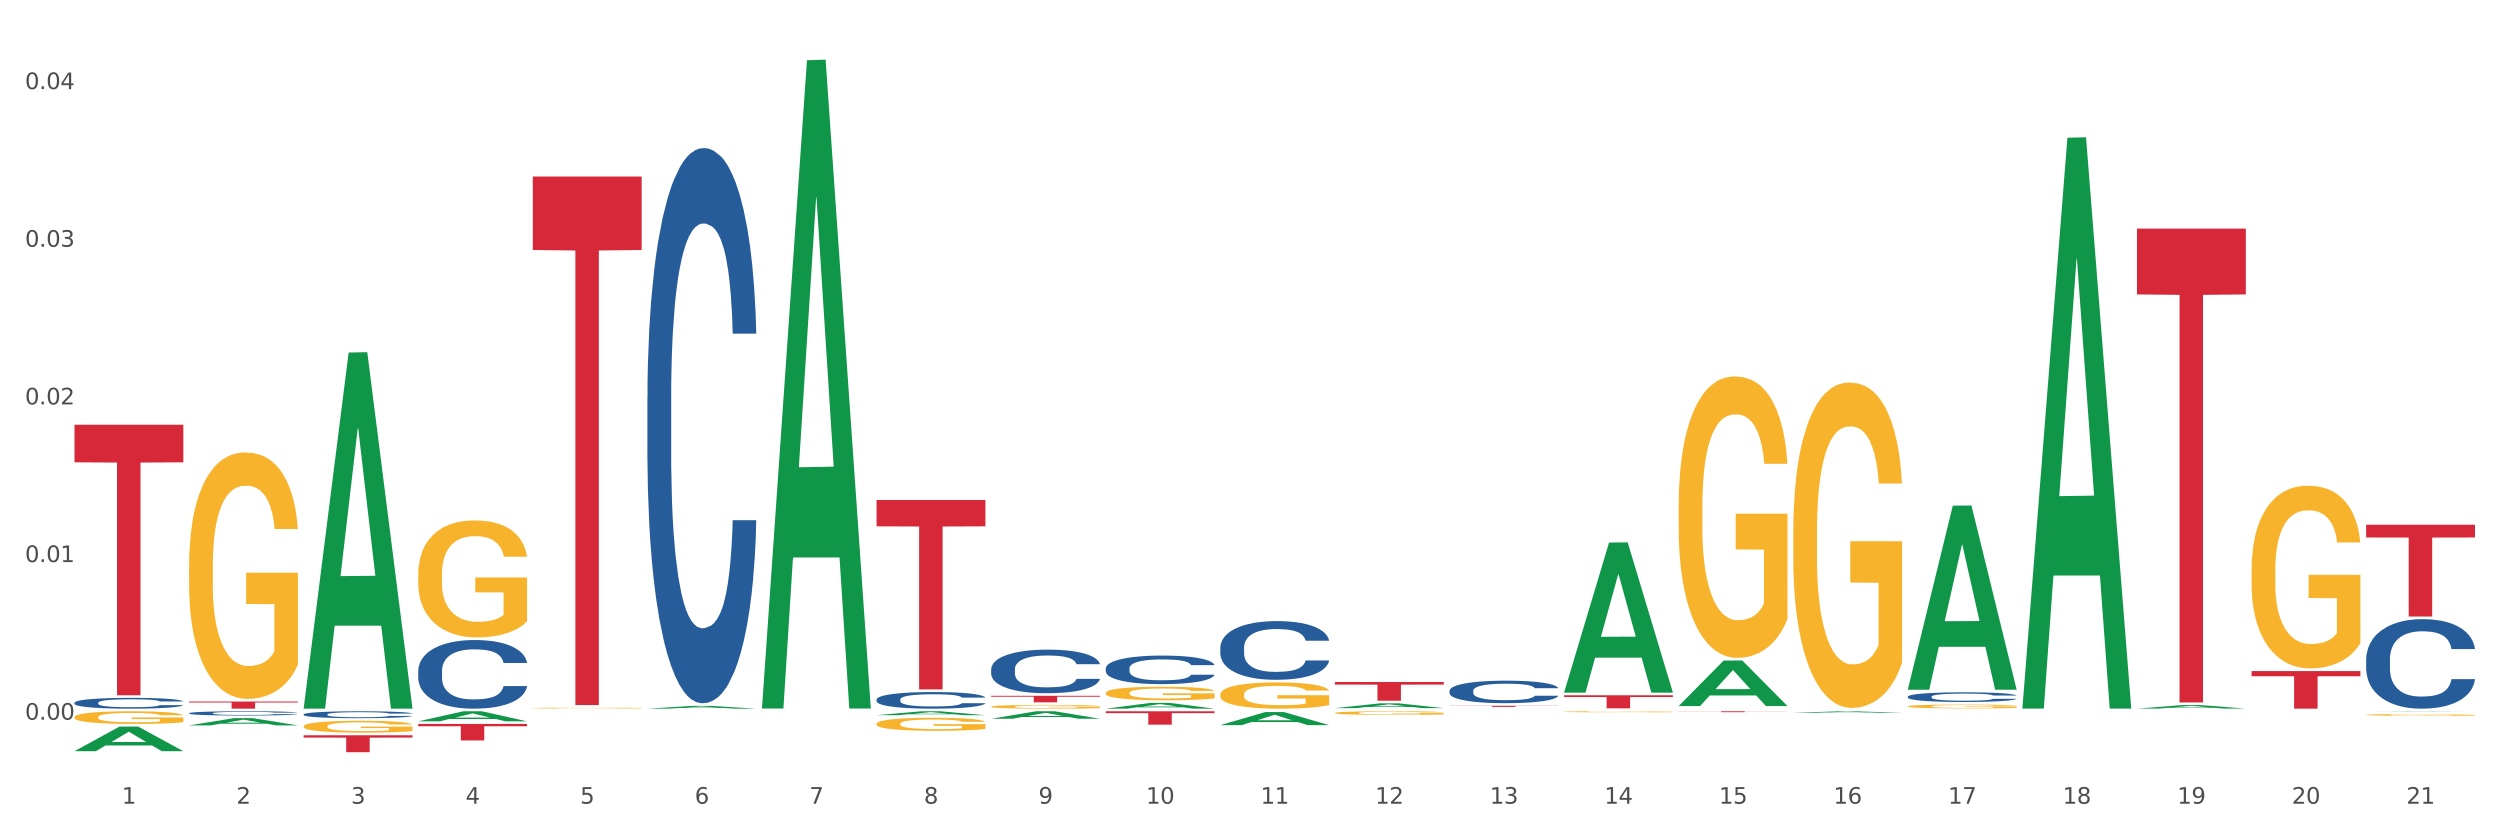
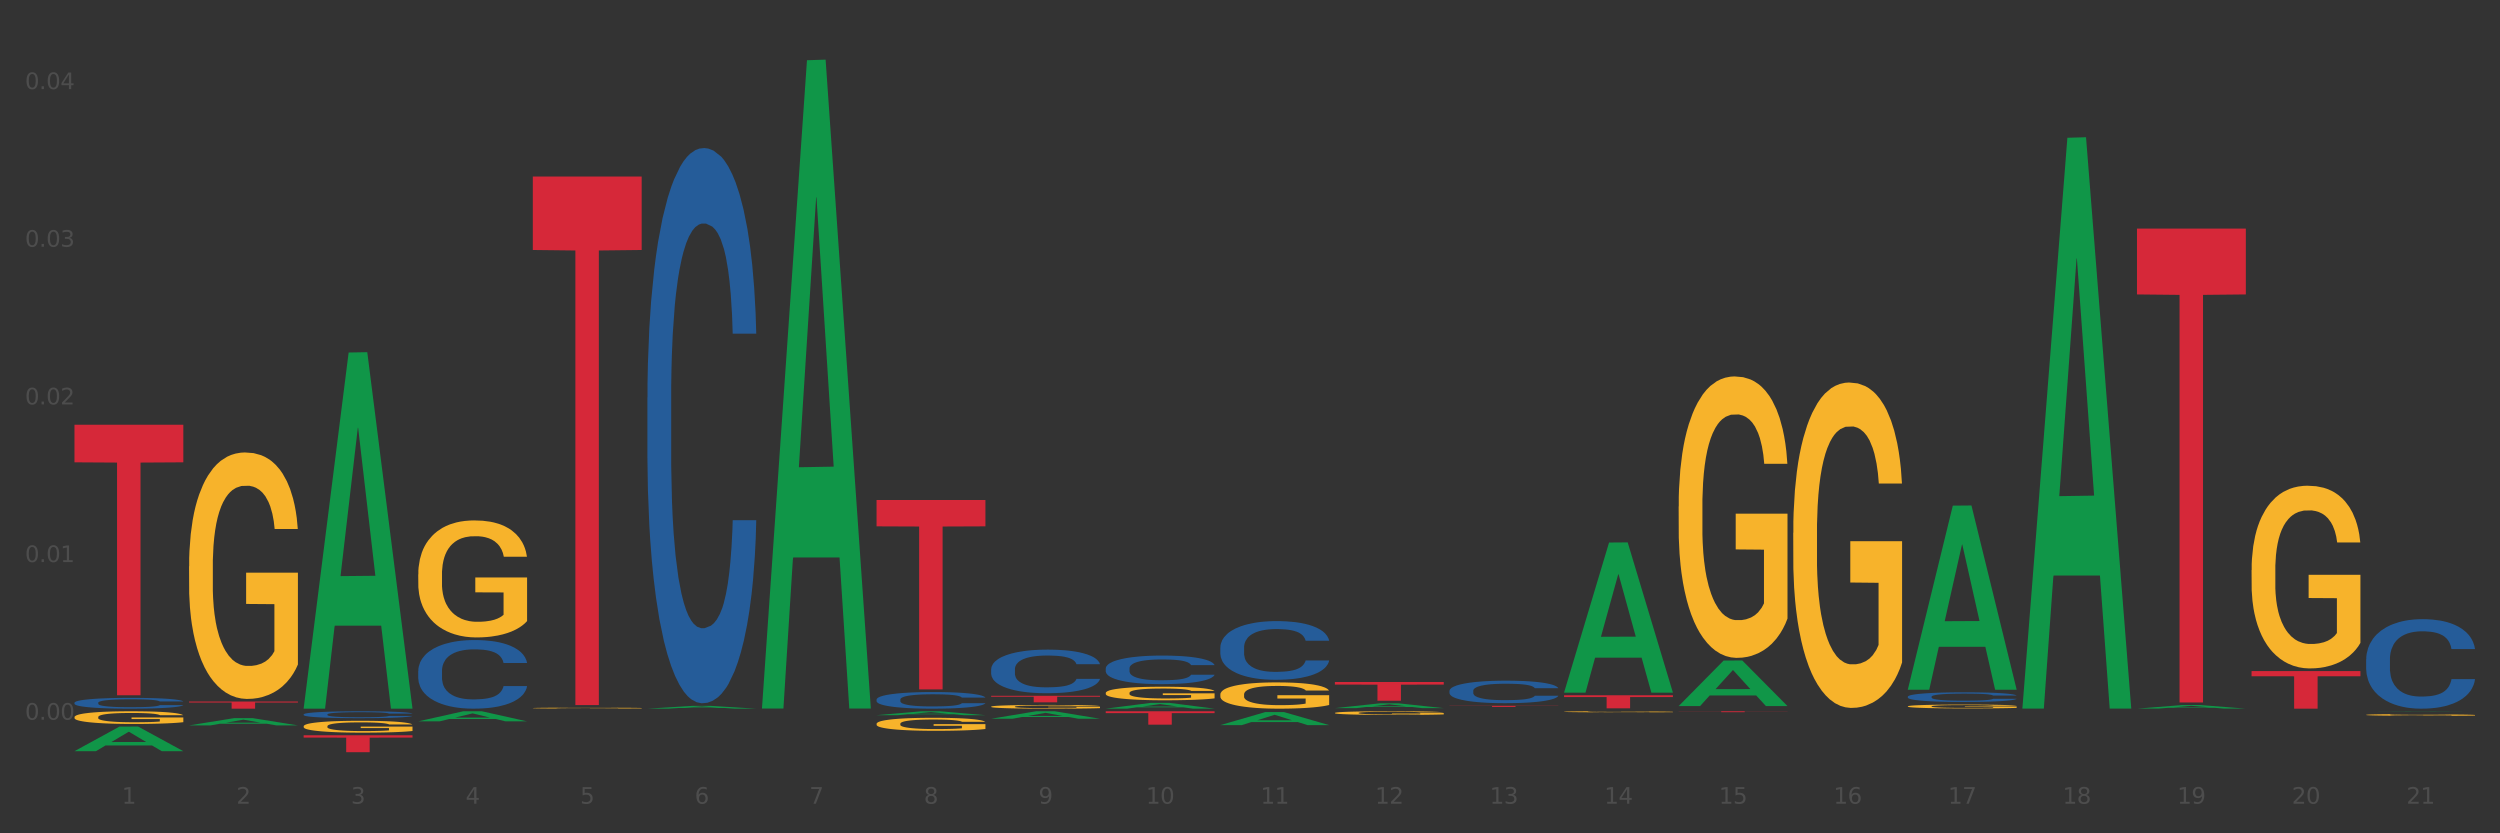
<svg xmlns="http://www.w3.org/2000/svg" xmlns:xlink="http://www.w3.org/1999/xlink" width="1080pt" height="360pt" viewBox="0 0 1080 360" version="1.1">
  <rect x="0" y="0" width="1080" height="360" fill="#333333" stroke="none" />
  <defs>
    <style type="text/css">*{stroke-linejoin: round; stroke-linecap: butt}</style>
  </defs>
  <g id="figure_1">
    <g id="patch_1">
-       <path d="M 0 360  L 1080 360  L 1080 0  L 0 0  z " style="fill: #ffffff; stroke: #ffffff; stroke-linejoin: miter" />
-     </g>
+       </g>
    <g id="axes_1">
      <g id="matplotlib.axis_1">
        <g id="xtick_1">
          <g id="text_1">
            <g style="fill: #4d4d4d" transform="translate(52.633 347.204) scale(0.096 -0.096)">
              <defs>
                <path id="DejaVuSans-31" d="M 794 531  L 1825 531  L 1825 4091  L 703 3866  L 703 4441  L 1819 4666  L 2450 4666  L 2450 531  L 3481 531  L 3481 0  L 794 0  L 794 531  z " transform="scale(0.016)" />
              </defs>
              <use xlink:href="#DejaVuSans-31" />
            </g>
          </g>
        </g>
        <g id="xtick_2">
          <g id="text_2">
            <g style="fill: #4d4d4d" transform="translate(102.133 347.204) scale(0.096 -0.096)">
              <defs>
                <path id="DejaVuSans-32" d="M 1228 531  L 3431 531  L 3431 0  L 469 0  L 469 531  Q 828 903 1448 1529  Q 2069 2156 2228 2338  Q 2531 2678 2651 2914  Q 2772 3150 2772 3378  Q 2772 3750 2511 3984  Q 2250 4219 1831 4219  Q 1534 4219 1204 4116  Q 875 4013 500 3803  L 500 4441  Q 881 4594 1212 4672  Q 1544 4750 1819 4750  Q 2544 4750 2975 4387  Q 3406 4025 3406 3419  Q 3406 3131 3298 2873  Q 3191 2616 2906 2266  Q 2828 2175 2409 1742  Q 1991 1309 1228 531  z " transform="scale(0.016)" />
              </defs>
              <use xlink:href="#DejaVuSans-32" />
            </g>
          </g>
        </g>
        <g id="xtick_3">
          <g id="text_3">
            <g style="fill: #4d4d4d" transform="translate(151.633 347.204) scale(0.096 -0.096)">
              <defs>
                <path id="DejaVuSans-33" d="M 2597 2516  Q 3050 2419 3304 2112  Q 3559 1806 3559 1356  Q 3559 666 3084 287  Q 2609 -91 1734 -91  Q 1441 -91 1130 -33  Q 819 25 488 141  L 488 750  Q 750 597 1062 519  Q 1375 441 1716 441  Q 2309 441 2620 675  Q 2931 909 2931 1356  Q 2931 1769 2642 2001  Q 2353 2234 1838 2234  L 1294 2234  L 1294 2753  L 1863 2753  Q 2328 2753 2575 2939  Q 2822 3125 2822 3475  Q 2822 3834 2567 4026  Q 2313 4219 1838 4219  Q 1578 4219 1281 4162  Q 984 4106 628 3988  L 628 4550  Q 988 4650 1302 4700  Q 1616 4750 1894 4750  Q 2613 4750 3031 4423  Q 3450 4097 3450 3541  Q 3450 3153 3228 2886  Q 3006 2619 2597 2516  z " transform="scale(0.016)" />
              </defs>
              <use xlink:href="#DejaVuSans-33" />
            </g>
          </g>
        </g>
        <g id="xtick_4">
          <g id="text_4">
            <g style="fill: #4d4d4d" transform="translate(201.133 347.204) scale(0.096 -0.096)">
              <defs>
                <path id="DejaVuSans-34" d="M 2419 4116  L 825 1625  L 2419 1625  L 2419 4116  z M 2253 4666  L 3047 4666  L 3047 1625  L 3713 1625  L 3713 1100  L 3047 1100  L 3047 0  L 2419 0  L 2419 1100  L 313 1100  L 313 1709  L 2253 4666  z " transform="scale(0.016)" />
              </defs>
              <use xlink:href="#DejaVuSans-34" />
            </g>
          </g>
        </g>
        <g id="xtick_5">
          <g id="text_5">
            <g style="fill: #4d4d4d" transform="translate(250.633 347.204) scale(0.096 -0.096)">
              <defs>
                <path id="DejaVuSans-35" d="M 691 4666  L 3169 4666  L 3169 4134  L 1269 4134  L 1269 2991  Q 1406 3038 1543 3061  Q 1681 3084 1819 3084  Q 2600 3084 3056 2656  Q 3513 2228 3513 1497  Q 3513 744 3044 326  Q 2575 -91 1722 -91  Q 1428 -91 1123 -41  Q 819 9 494 109  L 494 744  Q 775 591 1075 516  Q 1375 441 1709 441  Q 2250 441 2565 725  Q 2881 1009 2881 1497  Q 2881 1984 2565 2268  Q 2250 2553 1709 2553  Q 1456 2553 1204 2497  Q 953 2441 691 2322  L 691 4666  z " transform="scale(0.016)" />
              </defs>
              <use xlink:href="#DejaVuSans-35" />
            </g>
          </g>
        </g>
        <g id="xtick_6">
          <g id="text_6">
            <g style="fill: #4d4d4d" transform="translate(300.134 347.204) scale(0.096 -0.096)">
              <defs>
                <path id="DejaVuSans-36" d="M 2113 2584  Q 1688 2584 1439 2293  Q 1191 2003 1191 1497  Q 1191 994 1439 701  Q 1688 409 2113 409  Q 2538 409 2786 701  Q 3034 994 3034 1497  Q 3034 2003 2786 2293  Q 2538 2584 2113 2584  z M 3366 4563  L 3366 3988  Q 3128 4100 2886 4159  Q 2644 4219 2406 4219  Q 1781 4219 1451 3797  Q 1122 3375 1075 2522  Q 1259 2794 1537 2939  Q 1816 3084 2150 3084  Q 2853 3084 3261 2657  Q 3669 2231 3669 1497  Q 3669 778 3244 343  Q 2819 -91 2113 -91  Q 1303 -91 875 529  Q 447 1150 447 2328  Q 447 3434 972 4092  Q 1497 4750 2381 4750  Q 2619 4750 2861 4703  Q 3103 4656 3366 4563  z " transform="scale(0.016)" />
              </defs>
              <use xlink:href="#DejaVuSans-36" />
            </g>
          </g>
        </g>
        <g id="xtick_7">
          <g id="text_7">
            <g style="fill: #4d4d4d" transform="translate(349.634 347.204) scale(0.096 -0.096)">
              <defs>
                <path id="DejaVuSans-37" d="M 525 4666  L 3525 4666  L 3525 4397  L 1831 0  L 1172 0  L 2766 4134  L 525 4134  L 525 4666  z " transform="scale(0.016)" />
              </defs>
              <use xlink:href="#DejaVuSans-37" />
            </g>
          </g>
        </g>
        <g id="xtick_8">
          <g id="text_8">
            <g style="fill: #4d4d4d" transform="translate(399.134 347.204) scale(0.096 -0.096)">
              <defs>
                <path id="DejaVuSans-38" d="M 2034 2216  Q 1584 2216 1326 1975  Q 1069 1734 1069 1313  Q 1069 891 1326 650  Q 1584 409 2034 409  Q 2484 409 2743 651  Q 3003 894 3003 1313  Q 3003 1734 2745 1975  Q 2488 2216 2034 2216  z M 1403 2484  Q 997 2584 770 2862  Q 544 3141 544 3541  Q 544 4100 942 4425  Q 1341 4750 2034 4750  Q 2731 4750 3128 4425  Q 3525 4100 3525 3541  Q 3525 3141 3298 2862  Q 3072 2584 2669 2484  Q 3125 2378 3379 2068  Q 3634 1759 3634 1313  Q 3634 634 3220 271  Q 2806 -91 2034 -91  Q 1263 -91 848 271  Q 434 634 434 1313  Q 434 1759 690 2068  Q 947 2378 1403 2484  z M 1172 3481  Q 1172 3119 1398 2916  Q 1625 2713 2034 2713  Q 2441 2713 2670 2916  Q 2900 3119 2900 3481  Q 2900 3844 2670 4047  Q 2441 4250 2034 4250  Q 1625 4250 1398 4047  Q 1172 3844 1172 3481  z " transform="scale(0.016)" />
              </defs>
              <use xlink:href="#DejaVuSans-38" />
            </g>
          </g>
        </g>
        <g id="xtick_9">
          <g id="text_9">
            <g style="fill: #4d4d4d" transform="translate(448.634 347.204) scale(0.096 -0.096)">
              <defs>
                <path id="DejaVuSans-39" d="M 703 97  L 703 672  Q 941 559 1184 500  Q 1428 441 1663 441  Q 2288 441 2617 861  Q 2947 1281 2994 2138  Q 2813 1869 2534 1725  Q 2256 1581 1919 1581  Q 1219 1581 811 2004  Q 403 2428 403 3163  Q 403 3881 828 4315  Q 1253 4750 1959 4750  Q 2769 4750 3195 4129  Q 3622 3509 3622 2328  Q 3622 1225 3098 567  Q 2575 -91 1691 -91  Q 1453 -91 1209 -44  Q 966 3 703 97  z M 1959 2075  Q 2384 2075 2632 2365  Q 2881 2656 2881 3163  Q 2881 3666 2632 3958  Q 2384 4250 1959 4250  Q 1534 4250 1286 3958  Q 1038 3666 1038 3163  Q 1038 2656 1286 2365  Q 1534 2075 1959 2075  z " transform="scale(0.016)" />
              </defs>
              <use xlink:href="#DejaVuSans-39" />
            </g>
          </g>
        </g>
        <g id="xtick_10">
          <g id="text_10">
            <g style="fill: #4d4d4d" transform="translate(495.079 347.204) scale(0.096 -0.096)">
              <defs>
                <path id="DejaVuSans-30" d="M 2034 4250  Q 1547 4250 1301 3770  Q 1056 3291 1056 2328  Q 1056 1369 1301 889  Q 1547 409 2034 409  Q 2525 409 2770 889  Q 3016 1369 3016 2328  Q 3016 3291 2770 3770  Q 2525 4250 2034 4250  z M 2034 4750  Q 2819 4750 3233 4129  Q 3647 3509 3647 2328  Q 3647 1150 3233 529  Q 2819 -91 2034 -91  Q 1250 -91 836 529  Q 422 1150 422 2328  Q 422 3509 836 4129  Q 1250 4750 2034 4750  z " transform="scale(0.016)" />
              </defs>
              <use xlink:href="#DejaVuSans-31" />
              <use xlink:href="#DejaVuSans-30" transform="translate(63.623 0)" />
            </g>
          </g>
        </g>
        <g id="xtick_11">
          <g id="text_11">
            <g style="fill: #4d4d4d" transform="translate(544.58 347.204) scale(0.096 -0.096)">
              <use xlink:href="#DejaVuSans-31" />
              <use xlink:href="#DejaVuSans-31" transform="translate(63.623 0)" />
            </g>
          </g>
        </g>
        <g id="xtick_12">
          <g id="text_12">
            <g style="fill: #4d4d4d" transform="translate(594.08 347.204) scale(0.096 -0.096)">
              <use xlink:href="#DejaVuSans-31" />
              <use xlink:href="#DejaVuSans-32" transform="translate(63.623 0)" />
            </g>
          </g>
        </g>
        <g id="xtick_13">
          <g id="text_13">
            <g style="fill: #4d4d4d" transform="translate(643.58 347.204) scale(0.096 -0.096)">
              <use xlink:href="#DejaVuSans-31" />
              <use xlink:href="#DejaVuSans-33" transform="translate(63.623 0)" />
            </g>
          </g>
        </g>
        <g id="xtick_14">
          <g id="text_14">
            <g style="fill: #4d4d4d" transform="translate(693.08 347.204) scale(0.096 -0.096)">
              <use xlink:href="#DejaVuSans-31" />
              <use xlink:href="#DejaVuSans-34" transform="translate(63.623 0)" />
            </g>
          </g>
        </g>
        <g id="xtick_15">
          <g id="text_15">
            <g style="fill: #4d4d4d" transform="translate(742.58 347.204) scale(0.096 -0.096)">
              <use xlink:href="#DejaVuSans-31" />
              <use xlink:href="#DejaVuSans-35" transform="translate(63.623 0)" />
            </g>
          </g>
        </g>
        <g id="xtick_16">
          <g id="text_16">
            <g style="fill: #4d4d4d" transform="translate(792.08 347.204) scale(0.096 -0.096)">
              <use xlink:href="#DejaVuSans-31" />
              <use xlink:href="#DejaVuSans-36" transform="translate(63.623 0)" />
            </g>
          </g>
        </g>
        <g id="xtick_17">
          <g id="text_17">
            <g style="fill: #4d4d4d" transform="translate(841.58 347.204) scale(0.096 -0.096)">
              <use xlink:href="#DejaVuSans-31" />
              <use xlink:href="#DejaVuSans-37" transform="translate(63.623 0)" />
            </g>
          </g>
        </g>
        <g id="xtick_18">
          <g id="text_18">
            <g style="fill: #4d4d4d" transform="translate(891.08 347.204) scale(0.096 -0.096)">
              <use xlink:href="#DejaVuSans-31" />
              <use xlink:href="#DejaVuSans-38" transform="translate(63.623 0)" />
            </g>
          </g>
        </g>
        <g id="xtick_19">
          <g id="text_19">
            <g style="fill: #4d4d4d" transform="translate(940.58 347.204) scale(0.096 -0.096)">
              <use xlink:href="#DejaVuSans-31" />
              <use xlink:href="#DejaVuSans-39" transform="translate(63.623 0)" />
            </g>
          </g>
        </g>
        <g id="xtick_20">
          <g id="text_20">
            <g style="fill: #4d4d4d" transform="translate(990.08 347.204) scale(0.096 -0.096)">
              <use xlink:href="#DejaVuSans-32" />
              <use xlink:href="#DejaVuSans-30" transform="translate(63.623 0)" />
            </g>
          </g>
        </g>
        <g id="xtick_21">
          <g id="text_21">
            <g style="fill: #4d4d4d" transform="translate(1039.58 347.204) scale(0.096 -0.096)">
              <use xlink:href="#DejaVuSans-32" />
              <use xlink:href="#DejaVuSans-31" transform="translate(63.623 0)" />
            </g>
          </g>
        </g>
        <g id="xtick_22" />
        <g id="xtick_23" />
        <g id="xtick_24" />
        <g id="xtick_25" />
        <g id="xtick_26" />
        <g id="xtick_27" />
        <g id="xtick_28" />
        <g id="xtick_29" />
        <g id="xtick_30" />
        <g id="xtick_31" />
        <g id="xtick_32" />
        <g id="xtick_33" />
        <g id="xtick_34" />
        <g id="xtick_35" />
        <g id="xtick_36" />
        <g id="xtick_37" />
        <g id="xtick_38" />
        <g id="xtick_39" />
        <g id="xtick_40" />
        <g id="xtick_41" />
      </g>
      <g id="matplotlib.axis_2">
        <g id="ytick_1">
          <g id="text_22">
            <g style="fill: #4d4d4d" transform="translate(10.8 310.916) scale(0.096 -0.096)">
              <defs>
                <path id="DejaVuSans-2e" d="M 684 794  L 1344 794  L 1344 0  L 684 0  L 684 794  z " transform="scale(0.016)" />
              </defs>
              <use xlink:href="#DejaVuSans-30" />
              <use xlink:href="#DejaVuSans-2e" transform="translate(63.623 0)" />
              <use xlink:href="#DejaVuSans-30" transform="translate(95.41 0)" />
              <use xlink:href="#DejaVuSans-30" transform="translate(159.033 0)" />
            </g>
          </g>
        </g>
        <g id="ytick_2">
          <g id="text_23">
            <g style="fill: #4d4d4d" transform="translate(10.8 242.81) scale(0.096 -0.096)">
              <use xlink:href="#DejaVuSans-30" />
              <use xlink:href="#DejaVuSans-2e" transform="translate(63.623 0)" />
              <use xlink:href="#DejaVuSans-30" transform="translate(95.41 0)" />
              <use xlink:href="#DejaVuSans-31" transform="translate(159.033 0)" />
            </g>
          </g>
        </g>
        <g id="ytick_3">
          <g id="text_24">
            <g style="fill: #4d4d4d" transform="translate(10.8 174.704) scale(0.096 -0.096)">
              <use xlink:href="#DejaVuSans-30" />
              <use xlink:href="#DejaVuSans-2e" transform="translate(63.623 0)" />
              <use xlink:href="#DejaVuSans-30" transform="translate(95.41 0)" />
              <use xlink:href="#DejaVuSans-32" transform="translate(159.033 0)" />
            </g>
          </g>
        </g>
        <g id="ytick_4">
          <g id="text_25">
            <g style="fill: #4d4d4d" transform="translate(10.8 106.598) scale(0.096 -0.096)">
              <use xlink:href="#DejaVuSans-30" />
              <use xlink:href="#DejaVuSans-2e" transform="translate(63.623 0)" />
              <use xlink:href="#DejaVuSans-30" transform="translate(95.41 0)" />
              <use xlink:href="#DejaVuSans-33" transform="translate(159.033 0)" />
            </g>
          </g>
        </g>
        <g id="ytick_5">
          <g id="text_26">
            <g style="fill: #4d4d4d" transform="translate(10.8 38.492) scale(0.096 -0.096)">
              <use xlink:href="#DejaVuSans-30" />
              <use xlink:href="#DejaVuSans-2e" transform="translate(63.623 0)" />
              <use xlink:href="#DejaVuSans-30" transform="translate(95.41 0)" />
              <use xlink:href="#DejaVuSans-34" transform="translate(159.033 0)" />
            </g>
          </g>
        </g>
        <g id="ytick_6" />
        <g id="ytick_7" />
        <g id="ytick_8" />
        <g id="ytick_9" />
      </g>
      <g id="PolyCollection_1">
        <path d="M 32.175 324.496  L 32.223 324.486  L 51.615 313.884  L 59.663 313.874  L 79.2 324.516  L 69.892 324.516  L 65.674 322.038  L 45.652 322.038  L 45.507 322.078  L 41.435 324.516  L 32.175 324.516  L 32.175 324.496  L 48.173 320.559  L 63.153 320.549  L 55.736 316.142  L 55.639 316.122  L 55.542 316.152  L 48.125 320.549  L 48.173 320.559  L 32.175 324.496  z " clip-path="url(#pb88691429f)" style="fill: #109648" />
        <path d="M 675.675 307.478  L 675.731 307.477  L 675.731 307.463  L 675.842 307.45  L 676.397 307.419  L 677.23 307.393  L 677.84 307.379  L 678.451 307.368  L 679.173 307.357  L 680.061 307.346  L 681.671 307.329  L 682.67 307.32  L 683.892 307.311  L 686.113 307.298  L 687.723 307.29  L 689.388 307.284  L 692.109 307.276  L 693.885 307.273  L 695.773 307.271  L 698.049 307.269  L 699.77 307.269  L 703.546 307.27  L 706.766 307.274  L 708.32 307.276  L 710.319 307.281  L 711.374 307.285  L 713.095 307.291  L 714.872 307.3  L 716.093 307.307  L 717.925 307.322  L 719.313 307.336  L 720.59 307.353  L 721.256 307.365  L 721.756 307.376  L 722.2 307.389  L 722.644 307.409  L 712.651 307.409  L 712.262 307.395  L 711.652 307.381  L 710.763 307.368  L 709.986 307.36  L 708.654 307.349  L 707.432 307.343  L 706.155 307.338  L 704.601 307.334  L 703.379 307.331  L 701.658 307.33  L 698.271 307.33  L 695.995 307.334  L 694.441 307.338  L 693.441 307.341  L 692.553 307.346  L 691.554 307.351  L 690.388 307.36  L 689.555 307.368  L 688.722 307.378  L 688.056 307.388  L 687.445 307.399  L 686.945 307.412  L 686.557 307.425  L 686.224 307.44  L 685.946 307.466  L 685.946 307.523  L 686.057 307.536  L 686.335 307.553  L 686.668 307.566  L 687.223 307.581  L 687.723 307.591  L 688.667 307.606  L 689.721 307.619  L 690.554 307.626  L 691.387 307.633  L 692.831 307.642  L 694.441 307.65  L 695.829 307.654  L 697.716 307.658  L 698.993 307.66  L 700.104 307.661  L 702.824 307.661  L 704.767 307.659  L 706.932 307.657  L 708.598 307.653  L 709.986 307.648  L 711.541 307.641  L 712.54 307.634  L 712.54 307.547  L 700.326 307.547  L 700.326 307.489  L 722.7 307.489  L 722.7 307.658  L 721.756 307.667  L 720.701 307.675  L 719.591 307.682  L 717.925 307.691  L 715.927 307.699  L 714.15 307.705  L 712.262 307.71  L 710.042 307.714  L 707.155 307.718  L 705.378 307.72  L 703.157 307.721  L 700.548 307.722  L 698.271 307.721  L 696.051 307.719  L 693.719 307.715  L 691.443 307.71  L 689.721 307.704  L 688 307.698  L 686.168 307.689  L 684.725 307.681  L 683.614 307.673  L 682.393 307.664  L 681.06 307.651  L 680.061 307.64  L 679.173 307.628  L 678.229 307.614  L 677.563 307.601  L 676.896 307.585  L 676.508 307.573  L 676.064 307.554  L 675.731 307.528  L 675.675 307.478  z " clip-path="url(#pb88691429f)" style="fill: #f7b32b" />
        <path d="M 725.175 218.799  L 725.231 218.688  L 725.231 214.69  L 725.342 211.248  L 725.897 202.92  L 726.73 196.035  L 727.34 192.371  L 727.951 189.373  L 728.673 186.375  L 729.561 183.265  L 731.171 178.713  L 732.17 176.381  L 733.392 173.938  L 735.613 170.385  L 737.223 168.386  L 738.888 166.72  L 741.609 164.721  L 743.385 163.833  L 745.273 163.167  L 747.549 162.723  L 749.27 162.612  L 753.046 162.945  L 756.266 163.944  L 757.82 164.721  L 759.819 166.054  L 760.874 166.942  L 762.595 168.719  L 764.372 171.051  L 765.593 173.05  L 767.425 176.825  L 768.813 180.6  L 770.09 185.264  L 770.756 188.484  L 771.256 191.482  L 771.7 194.925  L 772.144 200.366  L 762.151 200.366  L 761.762 196.479  L 761.152 192.815  L 760.263 189.262  L 759.486 187.041  L 758.154 184.265  L 756.932 182.488  L 755.655 181.156  L 754.101 180.045  L 752.879 179.49  L 751.158 179.046  L 747.771 179.157  L 745.495 180.045  L 743.941 181.156  L 742.941 182.155  L 742.053 183.265  L 741.054 184.82  L 739.888 187.152  L 739.055 189.262  L 738.222 191.927  L 737.556 194.592  L 736.945 197.701  L 736.445 201.032  L 736.057 204.474  L 735.724 208.694  L 735.446 215.69  L 735.446 230.902  L 735.557 234.345  L 735.835 238.897  L 736.168 242.34  L 736.723 246.448  L 737.223 249.224  L 738.167 253.222  L 739.221 256.553  L 740.054 258.663  L 740.887 260.439  L 742.331 262.882  L 743.941 264.881  L 745.329 266.102  L 747.216 267.213  L 748.493 267.657  L 749.604 267.879  L 752.324 267.879  L 754.267 267.546  L 756.432 266.769  L 758.098 265.769  L 759.486 264.548  L 761.041 262.549  L 762.04 260.661  L 762.04 237.454  L 749.826 237.343  L 749.826 221.908  L 772.2 221.908  L 772.2 267.213  L 771.256 269.545  L 770.201 271.655  L 769.091 273.542  L 767.425 275.874  L 765.427 278.095  L 763.65 279.65  L 761.762 280.982  L 759.542 282.204  L 756.655 283.314  L 754.878 283.758  L 752.657 284.091  L 750.048 284.202  L 747.771 283.98  L 745.551 283.425  L 743.219 282.426  L 740.943 280.982  L 739.221 279.539  L 737.5 277.762  L 735.668 275.43  L 734.225 273.209  L 733.114 271.21  L 731.893 268.656  L 730.56 265.325  L 729.561 262.327  L 728.673 259.218  L 727.729 255.22  L 727.063 251.778  L 726.396 247.447  L 726.008 244.227  L 725.564 239.23  L 725.231 232.235  L 725.175 218.799  z " clip-path="url(#pb88691429f)" style="fill: #f7b32b" />
        <path d="M 774.675 230.205  L 774.731 230.077  L 774.731 225.455  L 774.842 221.475  L 775.397 211.845  L 776.23 203.885  L 776.84 199.648  L 777.451 196.182  L 778.173 192.715  L 779.061 189.12  L 780.671 183.856  L 781.67 181.16  L 782.892 178.336  L 785.113 174.227  L 786.723 171.916  L 788.388 169.99  L 791.109 167.679  L 792.885 166.652  L 794.773 165.882  L 797.049 165.368  L 798.77 165.24  L 802.546 165.625  L 805.766 166.781  L 807.32 167.679  L 809.319 169.22  L 810.374 170.247  L 812.095 172.301  L 813.872 174.997  L 815.093 177.308  L 816.925 181.674  L 818.313 186.039  L 819.59 191.431  L 820.256 195.155  L 820.756 198.621  L 821.2 202.601  L 821.644 208.892  L 811.651 208.892  L 811.262 204.399  L 810.652 200.162  L 809.763 196.053  L 808.986 193.486  L 807.654 190.276  L 806.432 188.222  L 805.155 186.681  L 803.601 185.397  L 802.379 184.755  L 800.658 184.242  L 797.271 184.37  L 794.995 185.397  L 793.441 186.681  L 792.441 187.836  L 791.553 189.12  L 790.554 190.918  L 789.388 193.614  L 788.555 196.053  L 787.722 199.135  L 787.056 202.216  L 786.445 205.811  L 785.945 209.663  L 785.557 213.643  L 785.224 218.522  L 784.946 226.61  L 784.946 244.199  L 785.057 248.18  L 785.335 253.444  L 785.668 257.424  L 786.223 262.174  L 786.723 265.384  L 787.667 270.006  L 788.721 273.857  L 789.554 276.297  L 790.387 278.351  L 791.831 281.176  L 793.441 283.487  L 794.829 284.899  L 796.716 286.183  L 797.993 286.696  L 799.104 286.953  L 801.824 286.953  L 803.767 286.568  L 805.932 285.669  L 807.598 284.514  L 808.986 283.102  L 810.541 280.791  L 811.54 278.608  L 811.54 251.774  L 799.326 251.646  L 799.326 233.8  L 821.7 233.8  L 821.7 286.183  L 820.756 288.879  L 819.701 291.318  L 818.591 293.501  L 816.925 296.197  L 814.927 298.765  L 813.15 300.563  L 811.262 302.103  L 809.042 303.515  L 806.155 304.799  L 804.378 305.313  L 802.157 305.698  L 799.548 305.826  L 797.271 305.57  L 795.051 304.928  L 792.719 303.772  L 790.443 302.103  L 788.721 300.434  L 787 298.38  L 785.168 295.684  L 783.725 293.116  L 782.614 290.805  L 781.393 287.852  L 780.06 284  L 779.061 280.534  L 778.173 276.939  L 777.229 272.317  L 776.563 268.337  L 775.896 263.33  L 775.508 259.606  L 775.064 253.829  L 774.731 245.74  L 774.675 230.205  z " clip-path="url(#pb88691429f)" style="fill: #f7b32b" />
        <path d="M 824.175 305.143  L 824.231 305.142  L 824.231 305.087  L 824.342 305.04  L 824.897 304.927  L 825.73 304.834  L 826.34 304.784  L 826.951 304.743  L 827.673 304.702  L 828.561 304.66  L 830.171 304.598  L 831.17 304.566  L 832.392 304.533  L 834.613 304.485  L 836.223 304.458  L 837.888 304.435  L 840.609 304.408  L 842.385 304.396  L 844.273 304.387  L 846.549 304.381  L 848.27 304.379  L 852.046 304.384  L 855.266 304.397  L 856.82 304.408  L 858.819 304.426  L 859.874 304.438  L 861.595 304.462  L 863.372 304.494  L 864.593 304.521  L 866.425 304.572  L 867.813 304.624  L 869.09 304.687  L 869.756 304.731  L 870.256 304.772  L 870.7 304.818  L 871.144 304.892  L 861.151 304.892  L 860.762 304.84  L 860.152 304.79  L 859.263 304.741  L 858.486 304.711  L 857.154 304.673  L 855.932 304.649  L 854.655 304.631  L 853.101 304.616  L 851.879 304.609  L 850.158 304.603  L 846.771 304.604  L 844.495 304.616  L 842.941 304.631  L 841.941 304.645  L 841.053 304.66  L 840.054 304.681  L 838.888 304.713  L 838.055 304.741  L 837.222 304.778  L 836.556 304.814  L 835.945 304.856  L 835.445 304.901  L 835.057 304.948  L 834.724 305.006  L 834.446 305.101  L 834.446 305.308  L 834.557 305.354  L 834.835 305.416  L 835.168 305.463  L 835.723 305.519  L 836.223 305.557  L 837.167 305.611  L 838.221 305.656  L 839.054 305.685  L 839.887 305.709  L 841.331 305.742  L 842.941 305.77  L 844.329 305.786  L 846.216 305.801  L 847.493 305.807  L 848.604 305.81  L 851.324 305.81  L 853.267 305.806  L 855.432 305.795  L 857.098 305.782  L 858.486 305.765  L 860.041 305.738  L 861.04 305.712  L 861.04 305.397  L 848.826 305.395  L 848.826 305.185  L 871.2 305.185  L 871.2 305.801  L 870.256 305.833  L 869.201 305.862  L 868.091 305.887  L 866.425 305.919  L 864.427 305.949  L 862.65 305.97  L 860.762 305.989  L 858.542 306.005  L 855.655 306.02  L 853.878 306.026  L 851.657 306.031  L 849.048 306.032  L 846.771 306.029  L 844.551 306.022  L 842.219 306.008  L 839.943 305.989  L 838.221 305.969  L 836.5 305.945  L 834.668 305.913  L 833.225 305.883  L 832.114 305.856  L 830.893 305.821  L 829.56 305.776  L 828.561 305.735  L 827.673 305.693  L 826.729 305.638  L 826.063 305.591  L 825.396 305.533  L 825.008 305.489  L 824.564 305.421  L 824.231 305.326  L 824.175 305.143  z " clip-path="url(#pb88691429f)" style="fill: #f7b32b" />
        <path d="M 972.675 246.304  L 972.731 246.232  L 972.731 243.637  L 972.842 241.403  L 973.397 235.996  L 974.23 231.527  L 974.84 229.148  L 975.451 227.202  L 976.173 225.256  L 977.061 223.238  L 978.671 220.282  L 979.67 218.768  L 980.892 217.182  L 983.113 214.876  L 984.723 213.578  L 986.388 212.497  L 989.109 211.199  L 990.885 210.623  L 992.773 210.19  L 995.049 209.902  L 996.77 209.83  L 1000.546 210.046  L 1003.766 210.695  L 1005.32 211.199  L 1007.319 212.064  L 1008.374 212.641  L 1010.095 213.795  L 1011.872 215.308  L 1013.093 216.606  L 1014.925 219.057  L 1016.313 221.508  L 1017.59 224.535  L 1018.256 226.625  L 1018.756 228.572  L 1019.2 230.806  L 1019.644 234.338  L 1009.651 234.338  L 1009.262 231.816  L 1008.652 229.437  L 1007.763 227.13  L 1006.986 225.688  L 1005.654 223.886  L 1004.432 222.733  L 1003.155 221.868  L 1001.601 221.147  L 1000.379 220.787  L 998.658 220.498  L 995.271 220.57  L 992.995 221.147  L 991.441 221.868  L 990.441 222.517  L 989.553 223.238  L 988.554 224.247  L 987.388 225.76  L 986.555 227.13  L 985.722 228.86  L 985.056 230.59  L 984.445 232.608  L 983.945 234.771  L 983.557 237.006  L 983.224 239.745  L 982.946 244.286  L 982.946 254.162  L 983.057 256.396  L 983.335 259.352  L 983.668 261.586  L 984.223 264.253  L 984.723 266.055  L 985.667 268.65  L 986.721 270.813  L 987.554 272.183  L 988.387 273.336  L 989.831 274.922  L 991.441 276.219  L 992.829 277.012  L 994.716 277.733  L 995.993 278.021  L 997.104 278.166  L 999.824 278.166  L 1001.767 277.949  L 1003.932 277.445  L 1005.598 276.796  L 1006.986 276.003  L 1008.541 274.706  L 1009.54 273.48  L 1009.54 258.415  L 997.326 258.342  L 997.326 248.323  L 1019.7 248.323  L 1019.7 277.733  L 1018.756 279.247  L 1017.701 280.616  L 1016.591 281.842  L 1014.925 283.356  L 1012.927 284.797  L 1011.15 285.807  L 1009.262 286.672  L 1007.042 287.464  L 1004.155 288.185  L 1002.378 288.474  L 1000.157 288.69  L 997.548 288.762  L 995.271 288.618  L 993.051 288.257  L 990.719 287.609  L 988.443 286.672  L 986.721 285.734  L 985 284.581  L 983.168 283.067  L 981.725 281.626  L 980.614 280.328  L 979.393 278.67  L 978.06 276.508  L 977.061 274.561  L 976.173 272.543  L 975.229 269.948  L 974.563 267.713  L 973.896 264.902  L 973.508 262.812  L 973.064 259.568  L 972.731 255.027  L 972.675 246.304  z " clip-path="url(#pb88691429f)" style="fill: #f7b32b" />
        <path d="M 1022.175 308.825  L 1022.231 308.825  L 1022.231 308.801  L 1022.342 308.781  L 1022.897 308.731  L 1023.73 308.69  L 1024.34 308.668  L 1024.951 308.651  L 1025.673 308.633  L 1026.561 308.614  L 1028.171 308.587  L 1029.17 308.573  L 1030.392 308.559  L 1032.613 308.538  L 1034.223 308.526  L 1035.888 308.516  L 1038.609 308.504  L 1040.385 308.499  L 1042.273 308.495  L 1044.549 308.492  L 1046.27 308.492  L 1050.046 308.494  L 1053.266 308.5  L 1054.82 308.504  L 1056.819 308.512  L 1057.874 308.517  L 1059.595 308.528  L 1061.372 308.542  L 1062.593 308.554  L 1064.425 308.576  L 1065.813 308.598  L 1067.09 308.626  L 1067.756 308.645  L 1068.256 308.663  L 1068.7 308.684  L 1069.144 308.716  L 1059.151 308.716  L 1058.762 308.693  L 1058.152 308.671  L 1057.263 308.65  L 1056.486 308.637  L 1055.154 308.62  L 1053.932 308.61  L 1052.655 308.602  L 1051.101 308.595  L 1049.879 308.592  L 1048.158 308.589  L 1044.771 308.59  L 1042.495 308.595  L 1040.941 308.602  L 1039.941 308.608  L 1039.053 308.614  L 1038.054 308.624  L 1036.888 308.637  L 1036.055 308.65  L 1035.222 308.666  L 1034.556 308.682  L 1033.945 308.7  L 1033.445 308.72  L 1033.057 308.74  L 1032.724 308.765  L 1032.446 308.807  L 1032.446 308.897  L 1032.557 308.918  L 1032.835 308.945  L 1033.168 308.965  L 1033.723 308.99  L 1034.223 309.006  L 1035.167 309.03  L 1036.221 309.05  L 1037.054 309.062  L 1037.887 309.073  L 1039.331 309.087  L 1040.941 309.099  L 1042.329 309.106  L 1044.216 309.113  L 1045.493 309.116  L 1046.604 309.117  L 1049.324 309.117  L 1051.267 309.115  L 1053.432 309.11  L 1055.098 309.104  L 1056.486 309.097  L 1058.041 309.085  L 1059.04 309.074  L 1059.04 308.936  L 1046.826 308.936  L 1046.826 308.844  L 1069.2 308.844  L 1069.2 309.113  L 1068.256 309.127  L 1067.201 309.139  L 1066.091 309.151  L 1064.425 309.164  L 1062.427 309.178  L 1060.65 309.187  L 1058.762 309.195  L 1056.542 309.202  L 1053.655 309.209  L 1051.878 309.211  L 1049.657 309.213  L 1047.048 309.214  L 1044.771 309.213  L 1042.551 309.209  L 1040.219 309.203  L 1037.943 309.195  L 1036.221 309.186  L 1034.5 309.176  L 1032.668 309.162  L 1031.225 309.149  L 1030.114 309.137  L 1028.893 309.122  L 1027.56 309.102  L 1026.561 309.084  L 1025.673 309.065  L 1024.729 309.042  L 1024.063 309.021  L 1023.396 308.996  L 1023.008 308.976  L 1022.564 308.947  L 1022.231 308.905  L 1022.175 308.825  z " clip-path="url(#pb88691429f)" style="fill: #f7b32b" />
        <path d="M 32.175 183.483  L 79.2 183.483  L 79.2 199.723  L 60.702 199.833  L 60.702 300.349  L 50.562 300.349  L 50.562 199.833  L 32.175 199.723  L 32.175 183.593  L 32.175 183.483  z " clip-path="url(#pb88691429f)" style="fill: #d62839" />
        <path d="M 81.675 303.068  L 128.7 303.068  L 128.7 303.495  L 110.202 303.498  L 110.202 306.143  L 100.062 306.143  L 100.062 303.498  L 81.675 303.495  L 81.675 303.071  L 81.675 303.068  z " clip-path="url(#pb88691429f)" style="fill: #d62839" />
        <path d="M 576.675 307.994  L 576.731 307.992  L 576.731 307.941  L 576.842 307.896  L 577.397 307.789  L 578.23 307.7  L 578.84 307.653  L 579.451 307.614  L 580.173 307.575  L 581.061 307.535  L 582.671 307.476  L 583.67 307.446  L 584.892 307.415  L 587.113 307.369  L 588.723 307.343  L 590.388 307.322  L 593.109 307.296  L 594.885 307.284  L 596.773 307.276  L 599.049 307.27  L 600.77 307.269  L 604.546 307.273  L 607.766 307.286  L 609.32 307.296  L 611.319 307.313  L 612.374 307.324  L 614.095 307.347  L 615.872 307.378  L 617.093 307.403  L 618.925 307.452  L 620.313 307.501  L 621.59 307.561  L 622.256 307.602  L 622.756 307.641  L 623.2 307.686  L 623.644 307.756  L 613.651 307.756  L 613.262 307.706  L 612.652 307.658  L 611.763 307.613  L 610.986 307.584  L 609.654 307.548  L 608.432 307.525  L 607.155 307.508  L 605.601 307.494  L 604.379 307.486  L 602.658 307.481  L 599.271 307.482  L 596.995 307.494  L 595.441 307.508  L 594.441 307.521  L 593.553 307.535  L 592.554 307.555  L 591.388 307.585  L 590.555 307.613  L 589.722 307.647  L 589.056 307.681  L 588.445 307.721  L 587.945 307.764  L 587.557 307.809  L 587.224 307.863  L 586.946 307.954  L 586.946 308.15  L 587.057 308.194  L 587.335 308.253  L 587.668 308.297  L 588.223 308.35  L 588.723 308.386  L 589.667 308.438  L 590.721 308.481  L 591.554 308.508  L 592.387 308.531  L 593.831 308.563  L 595.441 308.588  L 596.829 308.604  L 598.716 308.618  L 599.993 308.624  L 601.104 308.627  L 603.824 308.627  L 605.767 308.623  L 607.932 308.613  L 609.598 308.6  L 610.986 308.584  L 612.541 308.558  L 613.54 308.534  L 613.54 308.234  L 601.326 308.233  L 601.326 308.034  L 623.7 308.034  L 623.7 308.618  L 622.756 308.649  L 621.701 308.676  L 620.591 308.7  L 618.925 308.73  L 616.927 308.759  L 615.15 308.779  L 613.262 308.796  L 611.042 308.812  L 608.155 308.826  L 606.378 308.832  L 604.157 308.836  L 601.548 308.838  L 599.271 308.835  L 597.051 308.828  L 594.719 308.815  L 592.443 308.796  L 590.721 308.778  L 589 308.755  L 587.168 308.724  L 585.725 308.696  L 584.614 308.67  L 583.393 308.637  L 582.06 308.594  L 581.061 308.555  L 580.173 308.515  L 579.229 308.464  L 578.563 308.419  L 577.896 308.363  L 577.508 308.322  L 577.064 308.257  L 576.731 308.167  L 576.675 307.994  z " clip-path="url(#pb88691429f)" style="fill: #f7b32b" />
        <path d="M 131.175 317.636  L 178.2 317.636  L 178.2 318.652  L 159.702 318.659  L 159.702 324.95  L 149.562 324.95  L 149.562 318.659  L 131.175 318.652  L 131.175 317.643  L 131.175 317.636  z " clip-path="url(#pb88691429f)" style="fill: #d62839" />
        <path d="M 230.175 76.267  L 277.2 76.267  L 277.2 107.995  L 258.702 108.21  L 258.702 304.582  L 248.562 304.582  L 248.562 108.21  L 230.175 107.995  L 230.175 76.482  L 230.175 76.267  z " clip-path="url(#pb88691429f)" style="fill: #d62839" />
        <path d="M 378.675 216.009  L 425.7 216.009  L 425.7 227.38  L 407.202 227.457  L 407.202 297.834  L 397.062 297.834  L 397.062 227.457  L 378.675 227.38  L 378.675 216.086  L 378.675 216.009  z " clip-path="url(#pb88691429f)" style="fill: #d62839" />
        <path d="M 428.175 300.597  L 475.2 300.597  L 475.2 300.988  L 456.702 300.991  L 456.702 303.414  L 446.562 303.414  L 446.562 300.991  L 428.175 300.988  L 428.175 300.599  L 428.175 300.597  z " clip-path="url(#pb88691429f)" style="fill: #d62839" />
        <path d="M 477.675 307.269  L 524.7 307.269  L 524.7 308.071  L 506.202 308.077  L 506.202 313.046  L 496.062 313.046  L 496.062 308.077  L 477.675 308.071  L 477.675 307.274  L 477.675 307.269  z " clip-path="url(#pb88691429f)" style="fill: #d62839" />
        <path d="M 576.675 294.635  L 623.7 294.635  L 623.7 295.757  L 605.202 295.765  L 605.202 302.712  L 595.062 302.712  L 595.062 295.765  L 576.675 295.757  L 576.675 294.642  L 576.675 294.635  z " clip-path="url(#pb88691429f)" style="fill: #d62839" />
        <path d="M 675.675 300.349  L 722.7 300.349  L 722.7 301.134  L 704.202 301.139  L 704.202 305.998  L 694.062 305.998  L 694.062 301.139  L 675.675 301.134  L 675.675 300.354  L 675.675 300.349  z " clip-path="url(#pb88691429f)" style="fill: #d62839" />
        <path d="M 725.175 307.269  L 772.2 307.269  L 772.2 307.324  L 753.702 307.324  L 753.702 307.665  L 743.562 307.665  L 743.562 307.324  L 725.175 307.324  L 725.175 307.269  L 725.175 307.269  z " clip-path="url(#pb88691429f)" style="fill: #d62839" />
        <path d="M 923.175 98.743  L 970.2 98.743  L 970.2 127.193  L 951.702 127.386  L 951.702 303.469  L 941.562 303.469  L 941.562 127.386  L 923.175 127.193  L 923.175 98.935  L 923.175 98.743  z " clip-path="url(#pb88691429f)" style="fill: #d62839" />
-         <path d="M 180.675 312.751  L 227.7 312.751  L 227.7 313.742  L 209.202 313.749  L 209.202 319.884  L 199.062 319.884  L 199.062 313.749  L 180.675 313.742  L 180.675 312.757  L 180.675 312.751  z " clip-path="url(#pb88691429f)" style="fill: #d62839" />
        <path d="M 972.675 289.888  L 1019.7 289.888  L 1019.7 292.147  L 1001.202 292.162  L 1001.202 306.143  L 991.062 306.143  L 991.062 292.162  L 972.675 292.147  L 972.675 289.903  L 972.675 289.888  z " clip-path="url(#pb88691429f)" style="fill: #d62839" />
        <path d="M 527.175 300.04  L 527.231 300.03  L 527.231 299.657  L 527.342 299.336  L 527.897 298.559  L 528.73 297.916  L 529.34 297.574  L 529.951 297.295  L 530.673 297.015  L 531.561 296.725  L 533.171 296.3  L 534.17 296.082  L 535.392 295.854  L 537.613 295.523  L 539.223 295.336  L 540.888 295.181  L 543.609 294.995  L 545.385 294.912  L 547.273 294.849  L 549.549 294.808  L 551.27 294.798  L 555.046 294.829  L 558.266 294.922  L 559.82 294.995  L 561.819 295.119  L 562.874 295.202  L 564.595 295.368  L 566.372 295.585  L 567.593 295.772  L 569.425 296.124  L 570.813 296.476  L 572.09 296.911  L 572.756 297.212  L 573.256 297.491  L 573.7 297.813  L 574.144 298.32  L 564.151 298.32  L 563.762 297.958  L 563.152 297.616  L 562.263 297.284  L 561.486 297.077  L 560.154 296.818  L 558.932 296.652  L 557.655 296.528  L 556.101 296.424  L 554.879 296.373  L 553.158 296.331  L 549.771 296.341  L 547.495 296.424  L 545.941 296.528  L 544.941 296.621  L 544.053 296.725  L 543.054 296.87  L 541.888 297.087  L 541.055 297.284  L 540.222 297.533  L 539.556 297.782  L 538.945 298.072  L 538.445 298.382  L 538.057 298.704  L 537.724 299.097  L 537.446 299.75  L 537.446 301.169  L 537.557 301.491  L 537.835 301.915  L 538.168 302.237  L 538.723 302.62  L 539.223 302.879  L 540.167 303.252  L 541.221 303.563  L 542.054 303.76  L 542.887 303.925  L 544.331 304.153  L 545.941 304.34  L 547.329 304.454  L 549.216 304.557  L 550.493 304.599  L 551.604 304.62  L 554.324 304.62  L 556.267 304.588  L 558.432 304.516  L 560.098 304.423  L 561.486 304.309  L 563.041 304.122  L 564.04 303.946  L 564.04 301.781  L 551.826 301.77  L 551.826 300.33  L 574.2 300.33  L 574.2 304.557  L 573.256 304.775  L 572.201 304.972  L 571.091 305.148  L 569.425 305.366  L 567.427 305.573  L 565.65 305.718  L 563.762 305.842  L 561.542 305.956  L 558.655 306.06  L 556.878 306.101  L 554.657 306.132  L 552.048 306.143  L 549.771 306.122  L 547.551 306.07  L 545.219 305.977  L 542.943 305.842  L 541.221 305.707  L 539.5 305.542  L 537.668 305.324  L 536.225 305.117  L 535.114 304.93  L 533.893 304.692  L 532.56 304.381  L 531.561 304.102  L 530.673 303.811  L 529.729 303.438  L 529.063 303.117  L 528.396 302.713  L 528.008 302.413  L 527.564 301.947  L 527.231 301.294  L 527.175 300.04  z " clip-path="url(#pb88691429f)" style="fill: #f7b32b" />
        <path d="M 428.175 305.281  L 428.231 305.279  L 428.231 305.226  L 428.342 305.181  L 428.897 305.071  L 429.73 304.981  L 430.34 304.932  L 430.951 304.893  L 431.673 304.853  L 432.561 304.812  L 434.171 304.752  L 435.17 304.722  L 436.392 304.689  L 438.613 304.643  L 440.223 304.616  L 441.888 304.594  L 444.609 304.568  L 446.385 304.556  L 448.273 304.547  L 450.549 304.542  L 452.27 304.54  L 456.046 304.545  L 459.266 304.558  L 460.82 304.568  L 462.819 304.586  L 463.874 304.597  L 465.595 304.621  L 467.372 304.651  L 468.593 304.678  L 470.425 304.727  L 471.813 304.777  L 473.09 304.839  L 473.756 304.881  L 474.256 304.921  L 474.7 304.966  L 475.144 305.038  L 465.151 305.038  L 464.762 304.986  L 464.152 304.938  L 463.263 304.891  L 462.486 304.862  L 461.154 304.826  L 459.932 304.802  L 458.655 304.785  L 457.101 304.77  L 455.879 304.763  L 454.158 304.757  L 450.771 304.758  L 448.495 304.77  L 446.941 304.785  L 445.941 304.798  L 445.053 304.812  L 444.054 304.833  L 442.888 304.864  L 442.055 304.891  L 441.222 304.926  L 440.556 304.962  L 439.945 305.003  L 439.445 305.046  L 439.057 305.092  L 438.724 305.147  L 438.446 305.24  L 438.446 305.44  L 438.557 305.486  L 438.835 305.546  L 439.168 305.591  L 439.723 305.645  L 440.223 305.682  L 441.167 305.734  L 442.221 305.778  L 443.054 305.806  L 443.887 305.829  L 445.331 305.862  L 446.941 305.888  L 448.329 305.904  L 450.216 305.919  L 451.493 305.925  L 452.604 305.927  L 455.324 305.927  L 457.267 305.923  L 459.432 305.913  L 461.098 305.9  L 462.486 305.884  L 464.041 305.857  L 465.04 305.832  L 465.04 305.526  L 452.826 305.525  L 452.826 305.322  L 475.2 305.322  L 475.2 305.919  L 474.256 305.949  L 473.201 305.977  L 472.091 306.002  L 470.425 306.033  L 468.427 306.062  L 466.65 306.083  L 464.762 306.1  L 462.542 306.116  L 459.655 306.131  L 457.878 306.137  L 455.657 306.141  L 453.048 306.143  L 450.771 306.14  L 448.551 306.132  L 446.219 306.119  L 443.943 306.1  L 442.221 306.081  L 440.5 306.058  L 438.668 306.027  L 437.225 305.998  L 436.114 305.971  L 434.893 305.938  L 433.56 305.894  L 432.561 305.854  L 431.673 305.813  L 430.729 305.761  L 430.063 305.715  L 429.396 305.658  L 429.008 305.616  L 428.564 305.55  L 428.231 305.458  L 428.175 305.281  z " clip-path="url(#pb88691429f)" style="fill: #f7b32b" />
        <path d="M 1022.175 284.849  L 1022.231 284.814  L 1022.231 283.825  L 1022.397 282.483  L 1023.009 280.011  L 1023.787 278.14  L 1025.121 275.951  L 1025.844 275.032  L 1026.789 274.008  L 1028.734 272.349  L 1030.957 270.936  L 1032.514 270.159  L 1033.681 269.665  L 1036.294 268.782  L 1037.794 268.394  L 1039.351 268.076  L 1040.685 267.864  L 1042.908 267.617  L 1044.687 267.511  L 1046.744 267.476  L 1048.467 267.511  L 1050.746 267.652  L 1054.081 268.076  L 1055.359 268.323  L 1057.082 268.747  L 1058.861 269.312  L 1060.306 269.877  L 1061.974 270.689  L 1063.697 271.748  L 1065.365 273.09  L 1066.532 274.326  L 1067.477 275.633  L 1068.311 277.222  L 1068.922 278.952  L 1069.2 280.4  L 1059.028 280.4  L 1058.75 279.093  L 1058.194 277.681  L 1057.638 276.727  L 1057.027 275.951  L 1056.082 275.068  L 1055.248 274.503  L 1053.859 273.832  L 1052.58 273.408  L 1051.524 273.161  L 1050.245 272.949  L 1047.522 272.737  L 1045.576 272.737  L 1044.353 272.808  L 1042.853 272.984  L 1041.574 273.231  L 1040.073 273.655  L 1038.906 274.114  L 1037.739 274.715  L 1037.072 275.138  L 1036.071 275.915  L 1035.404 276.551  L 1034.515 277.646  L 1034.015 278.422  L 1033.125 280.435  L 1032.736 281.918  L 1032.569 282.942  L 1032.458 284.072  L 1032.458 289.581  L 1032.792 292.053  L 1033.07 293.112  L 1033.514 294.313  L 1034.348 295.867  L 1035.571 297.385  L 1036.849 298.48  L 1037.906 299.151  L 1038.906 299.645  L 1039.907 300.034  L 1041.13 300.387  L 1042.13 300.599  L 1043.631 300.81  L 1045.41 300.916  L 1046.799 300.916  L 1049.634 300.74  L 1050.912 300.563  L 1052.135 300.316  L 1053.469 299.928  L 1054.526 299.504  L 1055.137 299.186  L 1056.138 298.515  L 1056.916 297.809  L 1057.583 296.997  L 1058.027 296.29  L 1058.528 295.231  L 1058.917 294.03  L 1059.028 293.395  L 1069.2 293.395  L 1068.978 294.666  L 1068.589 295.902  L 1067.81 297.562  L 1067.199 298.515  L 1066.254 299.68  L 1065.253 300.669  L 1063.864 301.764  L 1062.585 302.576  L 1061.251 303.282  L 1059.806 303.918  L 1057.194 304.801  L 1056.249 305.048  L 1054.248 305.472  L 1052.691 305.719  L 1050.412 305.966  L 1048.078 306.107  L 1045.632 306.143  L 1043.464 306.072  L 1041.074 305.86  L 1039.573 305.648  L 1037.906 305.33  L 1035.96 304.836  L 1034.126 304.236  L 1032.403 303.529  L 1030.791 302.717  L 1029.29 301.799  L 1027.344 300.281  L 1025.899 298.798  L 1024.843 297.42  L 1024.12 296.255  L 1023.398 294.772  L 1023.009 293.748  L 1022.397 291.276  L 1022.175 288.981  L 1022.175 284.849  z " clip-path="url(#pb88691429f)" style="fill: #255c99" />
        <path d="M 824.175 300.955  L 824.231 300.951  L 824.231 300.844  L 824.397 300.699  L 825.009 300.433  L 825.787 300.231  L 827.121 299.994  L 827.844 299.895  L 828.789 299.785  L 830.734 299.606  L 832.957 299.453  L 834.514 299.369  L 835.681 299.316  L 838.294 299.221  L 839.794 299.179  L 841.351 299.144  L 842.685 299.122  L 844.908 299.095  L 846.687 299.083  L 848.744 299.08  L 850.467 299.083  L 852.746 299.099  L 856.081 299.144  L 857.359 299.171  L 859.082 299.217  L 860.861 299.278  L 862.306 299.339  L 863.974 299.426  L 865.697 299.541  L 867.365 299.686  L 868.532 299.819  L 869.477 299.96  L 870.311 300.132  L 870.922 300.318  L 871.2 300.475  L 861.028 300.475  L 860.75 300.334  L 860.194 300.181  L 859.638 300.078  L 859.027 299.994  L 858.082 299.899  L 857.248 299.838  L 855.859 299.766  L 854.58 299.72  L 853.524 299.693  L 852.245 299.67  L 849.522 299.647  L 847.576 299.647  L 846.353 299.655  L 844.853 299.674  L 843.574 299.701  L 842.073 299.747  L 840.906 299.796  L 839.739 299.861  L 839.072 299.907  L 838.071 299.991  L 837.404 300.059  L 836.515 300.177  L 836.015 300.261  L 835.125 300.478  L 834.736 300.638  L 834.569 300.749  L 834.458 300.871  L 834.458 301.465  L 834.792 301.732  L 835.07 301.847  L 835.514 301.976  L 836.348 302.144  L 837.571 302.308  L 838.849 302.426  L 839.906 302.498  L 840.906 302.552  L 841.907 302.594  L 843.13 302.632  L 844.13 302.655  L 845.631 302.678  L 847.41 302.689  L 848.799 302.689  L 851.634 302.67  L 852.913 302.651  L 854.135 302.624  L 855.469 302.582  L 856.526 302.536  L 857.137 302.502  L 858.138 302.43  L 858.916 302.354  L 859.583 302.266  L 860.027 302.19  L 860.528 302.075  L 860.917 301.946  L 861.028 301.877  L 871.2 301.877  L 870.978 302.014  L 870.589 302.148  L 869.81 302.327  L 869.199 302.43  L 868.254 302.556  L 867.253 302.662  L 865.864 302.78  L 864.585 302.868  L 863.251 302.944  L 861.806 303.013  L 859.194 303.108  L 858.249 303.135  L 856.248 303.181  L 854.691 303.207  L 852.412 303.234  L 850.078 303.249  L 847.632 303.253  L 845.464 303.245  L 843.074 303.223  L 841.573 303.2  L 839.906 303.165  L 837.96 303.112  L 836.126 303.047  L 834.403 302.971  L 832.791 302.883  L 831.29 302.784  L 829.344 302.62  L 827.899 302.46  L 826.843 302.312  L 826.12 302.186  L 825.398 302.026  L 825.009 301.915  L 824.397 301.648  L 824.175 301.401  L 824.175 300.955  z " clip-path="url(#pb88691429f)" style="fill: #255c99" />
        <path d="M 626.175 298.419  L 626.231 298.41  L 626.231 298.162  L 626.397 297.824  L 627.009 297.203  L 627.787 296.733  L 629.121 296.182  L 629.844 295.951  L 630.789 295.694  L 632.734 295.277  L 634.957 294.922  L 636.514 294.726  L 637.681 294.602  L 640.294 294.38  L 641.794 294.283  L 643.351 294.203  L 644.685 294.15  L 646.908 294.087  L 648.687 294.061  L 650.744 294.052  L 652.467 294.061  L 654.746 294.096  L 658.081 294.203  L 659.359 294.265  L 661.082 294.371  L 662.861 294.513  L 664.306 294.655  L 665.974 294.86  L 667.697 295.126  L 669.365 295.463  L 670.532 295.774  L 671.477 296.102  L 672.311 296.502  L 672.922 296.937  L 673.2 297.301  L 663.028 297.301  L 662.75 296.972  L 662.194 296.617  L 661.638 296.378  L 661.027 296.182  L 660.082 295.96  L 659.248 295.818  L 657.859 295.65  L 656.58 295.543  L 655.524 295.481  L 654.245 295.428  L 651.522 295.374  L 649.576 295.374  L 648.353 295.392  L 646.853 295.437  L 645.574 295.499  L 644.073 295.605  L 642.906 295.721  L 641.739 295.872  L 641.072 295.978  L 640.071 296.173  L 639.404 296.333  L 638.515 296.608  L 638.015 296.804  L 637.125 297.31  L 636.736 297.682  L 636.569 297.94  L 636.458 298.224  L 636.458 299.609  L 636.792 300.23  L 637.07 300.496  L 637.514 300.798  L 638.348 301.189  L 639.571 301.57  L 640.849 301.845  L 641.906 302.014  L 642.906 302.138  L 643.907 302.236  L 645.13 302.325  L 646.13 302.378  L 647.631 302.431  L 649.41 302.458  L 650.799 302.458  L 653.634 302.414  L 654.913 302.369  L 656.135 302.307  L 657.469 302.209  L 658.526 302.103  L 659.137 302.023  L 660.138 301.854  L 660.916 301.677  L 661.583 301.473  L 662.027 301.295  L 662.528 301.029  L 662.917 300.727  L 663.028 300.567  L 673.2 300.567  L 672.978 300.887  L 672.589 301.197  L 671.81 301.615  L 671.199 301.854  L 670.254 302.147  L 669.253 302.396  L 667.864 302.671  L 666.585 302.875  L 665.251 303.053  L 663.806 303.212  L 661.194 303.434  L 660.249 303.496  L 658.248 303.603  L 656.691 303.665  L 654.412 303.727  L 652.078 303.763  L 649.632 303.772  L 647.464 303.754  L 645.074 303.701  L 643.573 303.647  L 641.906 303.567  L 639.96 303.443  L 638.126 303.292  L 636.403 303.115  L 634.791 302.911  L 633.29 302.68  L 631.344 302.298  L 629.899 301.925  L 628.843 301.579  L 628.12 301.286  L 627.398 300.913  L 627.009 300.656  L 626.397 300.035  L 626.175 299.458  L 626.175 298.419  z " clip-path="url(#pb88691429f)" style="fill: #255c99" />
        <path d="M 527.175 279.71  L 527.231 279.687  L 527.231 279.039  L 527.397 278.159  L 528.009 276.538  L 528.787 275.311  L 530.121 273.876  L 530.844 273.274  L 531.789 272.602  L 533.734 271.514  L 535.957 270.588  L 537.514 270.079  L 538.681 269.755  L 541.294 269.176  L 542.794 268.921  L 544.351 268.713  L 545.685 268.574  L 547.908 268.412  L 549.687 268.342  L 551.744 268.319  L 553.467 268.342  L 555.746 268.435  L 559.081 268.713  L 560.359 268.875  L 562.082 269.153  L 563.861 269.523  L 565.306 269.894  L 566.974 270.426  L 568.697 271.121  L 570.365 272  L 571.532 272.811  L 572.477 273.667  L 573.311 274.709  L 573.922 275.844  L 574.2 276.793  L 564.028 276.793  L 563.75 275.936  L 563.194 275.01  L 562.638 274.385  L 562.027 273.876  L 561.082 273.297  L 560.248 272.927  L 558.859 272.487  L 557.58 272.209  L 556.524 272.047  L 555.245 271.908  L 552.522 271.769  L 550.576 271.769  L 549.353 271.815  L 547.853 271.931  L 546.574 272.093  L 545.073 272.371  L 543.906 272.672  L 542.739 273.065  L 542.072 273.343  L 541.071 273.853  L 540.404 274.269  L 539.515 274.987  L 539.015 275.497  L 538.125 276.816  L 537.736 277.789  L 537.569 278.46  L 537.458 279.201  L 537.458 282.813  L 537.792 284.434  L 538.07 285.128  L 538.514 285.915  L 539.348 286.934  L 540.571 287.93  L 541.849 288.647  L 542.906 289.087  L 543.906 289.411  L 544.907 289.666  L 546.13 289.898  L 547.13 290.037  L 548.631 290.176  L 550.41 290.245  L 551.799 290.245  L 554.634 290.129  L 555.913 290.013  L 557.135 289.851  L 558.469 289.597  L 559.526 289.319  L 560.137 289.111  L 561.138 288.671  L 561.916 288.208  L 562.583 287.675  L 563.027 287.212  L 563.528 286.517  L 563.917 285.73  L 564.028 285.313  L 574.2 285.313  L 573.978 286.147  L 573.589 286.957  L 572.81 288.045  L 572.199 288.671  L 571.254 289.435  L 570.253 290.083  L 568.864 290.801  L 567.585 291.333  L 566.251 291.796  L 564.806 292.213  L 562.194 292.792  L 561.249 292.954  L 559.248 293.232  L 557.691 293.394  L 555.412 293.556  L 553.078 293.648  L 550.632 293.672  L 548.464 293.625  L 546.074 293.486  L 544.573 293.348  L 542.906 293.139  L 540.96 292.815  L 539.126 292.421  L 537.403 291.958  L 535.791 291.426  L 534.29 290.824  L 532.344 289.828  L 530.899 288.856  L 529.843 287.953  L 529.12 287.189  L 528.398 286.216  L 528.009 285.545  L 527.397 283.924  L 527.175 282.419  L 527.175 279.71  z " clip-path="url(#pb88691429f)" style="fill: #255c99" />
        <path d="M 477.675 288.749  L 477.731 288.737  L 477.731 288.422  L 477.897 287.994  L 478.509 287.206  L 479.287 286.609  L 480.621 285.91  L 481.344 285.618  L 482.289 285.291  L 484.234 284.762  L 486.457 284.311  L 488.014 284.063  L 489.181 283.905  L 491.794 283.624  L 493.294 283.5  L 494.851 283.399  L 496.185 283.331  L 498.408 283.252  L 500.187 283.218  L 502.244 283.207  L 503.967 283.218  L 506.246 283.263  L 509.581 283.399  L 510.859 283.477  L 512.582 283.613  L 514.361 283.793  L 515.806 283.973  L 517.474 284.232  L 519.197 284.57  L 520.865 284.998  L 522.032 285.392  L 522.977 285.809  L 523.811 286.316  L 524.422 286.868  L 524.7 287.33  L 514.528 287.33  L 514.25 286.913  L 513.694 286.462  L 513.138 286.158  L 512.527 285.91  L 511.582 285.629  L 510.748 285.449  L 509.359 285.235  L 508.08 285.099  L 507.024 285.021  L 505.745 284.953  L 503.022 284.885  L 501.076 284.885  L 499.853 284.908  L 498.353 284.964  L 497.074 285.043  L 495.573 285.178  L 494.406 285.325  L 493.239 285.516  L 492.572 285.651  L 491.571 285.899  L 490.904 286.102  L 490.015 286.451  L 489.515 286.699  L 488.625 287.341  L 488.236 287.814  L 488.069 288.14  L 487.958 288.501  L 487.958 290.258  L 488.292 291.046  L 488.57 291.384  L 489.014 291.767  L 489.848 292.263  L 491.071 292.747  L 492.349 293.096  L 493.406 293.31  L 494.406 293.468  L 495.407 293.592  L 496.63 293.705  L 497.63 293.772  L 499.131 293.84  L 500.91 293.873  L 502.299 293.873  L 505.134 293.817  L 506.413 293.761  L 507.635 293.682  L 508.969 293.558  L 510.026 293.423  L 510.637 293.322  L 511.637 293.108  L 512.416 292.882  L 513.083 292.623  L 513.527 292.398  L 514.028 292.06  L 514.417 291.677  L 514.528 291.474  L 524.7 291.474  L 524.478 291.88  L 524.089 292.274  L 523.31 292.803  L 522.699 293.108  L 521.754 293.479  L 520.753 293.795  L 519.364 294.144  L 518.085 294.403  L 516.751 294.628  L 515.306 294.831  L 512.694 295.112  L 511.749 295.191  L 509.748 295.326  L 508.191 295.405  L 505.912 295.484  L 503.578 295.529  L 501.132 295.54  L 498.964 295.518  L 496.574 295.45  L 495.073 295.383  L 493.406 295.281  L 491.46 295.124  L 489.626 294.932  L 487.903 294.707  L 486.291 294.448  L 484.79 294.155  L 482.844 293.671  L 481.399 293.198  L 480.343 292.758  L 479.62 292.387  L 478.898 291.914  L 478.509 291.587  L 477.897 290.799  L 477.675 290.066  L 477.675 288.749  z " clip-path="url(#pb88691429f)" style="fill: #255c99" />
        <path d="M 428.175 289.099  L 428.231 289.082  L 428.231 288.6  L 428.397 287.946  L 429.009 286.742  L 429.787 285.831  L 431.121 284.764  L 431.844 284.317  L 432.789 283.818  L 434.734 283.01  L 436.957 282.322  L 438.514 281.944  L 439.681 281.703  L 442.294 281.273  L 443.794 281.084  L 445.351 280.929  L 446.685 280.826  L 448.908 280.705  L 450.687 280.654  L 452.744 280.636  L 454.467 280.654  L 456.746 280.722  L 460.081 280.929  L 461.359 281.049  L 463.082 281.256  L 464.861 281.531  L 466.306 281.806  L 467.974 282.202  L 469.697 282.718  L 471.365 283.371  L 472.532 283.973  L 473.477 284.61  L 474.311 285.384  L 474.922 286.226  L 475.2 286.932  L 465.028 286.932  L 464.75 286.295  L 464.194 285.607  L 463.638 285.143  L 463.027 284.764  L 462.082 284.334  L 461.248 284.059  L 459.859 283.732  L 458.58 283.526  L 457.524 283.406  L 456.245 283.302  L 453.522 283.199  L 451.576 283.199  L 450.353 283.234  L 448.853 283.32  L 447.574 283.44  L 446.073 283.646  L 444.906 283.87  L 443.739 284.162  L 443.072 284.369  L 442.071 284.747  L 441.404 285.057  L 440.515 285.59  L 440.015 285.968  L 439.125 286.949  L 438.736 287.671  L 438.569 288.17  L 438.458 288.721  L 438.458 291.404  L 438.792 292.608  L 439.07 293.124  L 439.514 293.709  L 440.348 294.465  L 441.571 295.205  L 442.849 295.738  L 443.906 296.065  L 444.906 296.306  L 445.907 296.495  L 447.13 296.667  L 448.13 296.77  L 449.631 296.873  L 451.41 296.925  L 452.799 296.925  L 455.634 296.839  L 456.913 296.753  L 458.135 296.633  L 459.469 296.443  L 460.526 296.237  L 461.137 296.082  L 462.137 295.755  L 462.916 295.411  L 463.583 295.016  L 464.027 294.672  L 464.528 294.156  L 464.917 293.571  L 465.028 293.261  L 475.2 293.261  L 474.978 293.881  L 474.589 294.483  L 473.81 295.291  L 473.199 295.755  L 472.254 296.323  L 471.253 296.805  L 469.864 297.338  L 468.585 297.733  L 467.251 298.077  L 465.806 298.387  L 463.194 298.817  L 462.249 298.937  L 460.248 299.144  L 458.691 299.264  L 456.412 299.385  L 454.078 299.453  L 451.632 299.471  L 449.464 299.436  L 447.074 299.333  L 445.573 299.23  L 443.906 299.075  L 441.96 298.834  L 440.126 298.542  L 438.403 298.198  L 436.791 297.802  L 435.29 297.355  L 433.344 296.615  L 431.899 295.893  L 430.843 295.222  L 430.12 294.655  L 429.398 293.932  L 429.009 293.433  L 428.397 292.229  L 428.175 291.111  L 428.175 289.099  z " clip-path="url(#pb88691429f)" style="fill: #255c99" />
        <path d="M 378.675 302.187  L 378.731 302.18  L 378.731 301.997  L 378.897 301.748  L 379.509 301.288  L 380.287 300.941  L 381.621 300.534  L 382.344 300.363  L 383.289 300.173  L 385.234 299.865  L 387.457 299.603  L 389.014 299.458  L 390.181 299.366  L 392.794 299.202  L 394.294 299.13  L 395.851 299.071  L 397.185 299.032  L 399.408 298.986  L 401.187 298.966  L 403.244 298.96  L 404.967 298.966  L 407.246 298.992  L 410.581 299.071  L 411.859 299.117  L 413.582 299.196  L 415.361 299.301  L 416.806 299.406  L 418.474 299.557  L 420.197 299.753  L 421.865 300.003  L 423.032 300.232  L 423.977 300.475  L 424.811 300.77  L 425.422 301.092  L 425.7 301.361  L 415.528 301.361  L 415.25 301.118  L 414.694 300.855  L 414.138 300.678  L 413.527 300.534  L 412.582 300.37  L 411.748 300.265  L 410.359 300.14  L 409.08 300.062  L 408.024 300.016  L 406.745 299.976  L 404.022 299.937  L 402.076 299.937  L 400.853 299.95  L 399.353 299.983  L 398.074 300.029  L 396.573 300.108  L 395.406 300.193  L 394.239 300.304  L 393.572 300.383  L 392.571 300.527  L 391.904 300.646  L 391.015 300.849  L 390.515 300.993  L 389.625 301.367  L 389.236 301.643  L 389.069 301.833  L 388.958 302.043  L 388.958 303.066  L 389.292 303.525  L 389.57 303.722  L 390.014 303.945  L 390.848 304.234  L 392.071 304.516  L 393.349 304.719  L 394.406 304.844  L 395.406 304.936  L 396.407 305.008  L 397.63 305.073  L 398.63 305.113  L 400.131 305.152  L 401.91 305.172  L 403.299 305.172  L 406.134 305.139  L 407.413 305.106  L 408.635 305.06  L 409.969 304.988  L 411.026 304.909  L 411.637 304.85  L 412.637 304.726  L 413.416 304.594  L 414.083 304.444  L 414.527 304.312  L 415.028 304.116  L 415.417 303.893  L 415.528 303.775  L 425.7 303.775  L 425.478 304.011  L 425.089 304.24  L 424.31 304.549  L 423.699 304.726  L 422.754 304.942  L 421.753 305.126  L 420.364 305.329  L 419.085 305.48  L 417.751 305.611  L 416.306 305.729  L 413.694 305.893  L 412.749 305.939  L 410.748 306.018  L 409.191 306.064  L 406.912 306.11  L 404.578 306.136  L 402.132 306.143  L 399.964 306.129  L 397.574 306.09  L 396.073 306.051  L 394.406 305.992  L 392.46 305.9  L 390.626 305.788  L 388.903 305.657  L 387.291 305.506  L 385.79 305.336  L 383.844 305.054  L 382.399 304.778  L 381.343 304.522  L 380.62 304.306  L 379.898 304.03  L 379.509 303.84  L 378.897 303.381  L 378.675 302.955  L 378.675 302.187  z " clip-path="url(#pb88691429f)" style="fill: #255c99" />
        <path d="M 279.675 171.73  L 279.731 171.511  L 279.731 165.378  L 279.897 157.055  L 280.509 141.722  L 281.287 130.112  L 282.621 116.532  L 283.344 110.837  L 284.289 104.484  L 286.234 94.189  L 288.457 85.428  L 290.014 80.609  L 291.181 77.542  L 293.794 72.066  L 295.294 69.657  L 296.851 67.685  L 298.185 66.371  L 300.408 64.838  L 302.187 64.181  L 304.244 63.962  L 305.967 64.181  L 308.246 65.057  L 311.581 67.685  L 312.859 69.219  L 314.582 71.847  L 316.361 75.352  L 317.806 78.856  L 319.474 83.894  L 321.197 90.466  L 322.865 98.789  L 324.032 106.456  L 324.977 114.56  L 325.811 124.417  L 326.422 135.15  L 326.7 144.131  L 316.528 144.131  L 316.25 136.026  L 315.694 127.265  L 315.138 121.351  L 314.527 116.532  L 313.582 111.056  L 312.748 107.551  L 311.359 103.389  L 310.08 100.761  L 309.024 99.227  L 307.745 97.913  L 305.022 96.599  L 303.076 96.599  L 301.853 97.037  L 300.353 98.132  L 299.074 99.665  L 297.573 102.294  L 296.406 105.142  L 295.239 108.865  L 294.572 111.494  L 293.571 116.313  L 292.904 120.255  L 292.015 127.046  L 291.515 131.865  L 290.625 144.35  L 290.236 153.55  L 290.069 159.902  L 289.958 166.911  L 289.958 201.082  L 290.292 216.415  L 290.57 222.986  L 291.014 230.434  L 291.848 240.072  L 293.071 249.49  L 294.349 256.281  L 295.406 260.443  L 296.406 263.509  L 297.407 265.919  L 298.63 268.109  L 299.63 269.423  L 301.131 270.738  L 302.91 271.395  L 304.299 271.395  L 307.134 270.299  L 308.413 269.204  L 309.635 267.671  L 310.969 265.261  L 312.026 262.633  L 312.637 260.662  L 313.637 256.5  L 314.416 252.119  L 315.083 247.081  L 315.527 242.7  L 316.028 236.129  L 316.417 228.681  L 316.528 224.739  L 326.7 224.739  L 326.478 232.624  L 326.089 240.291  L 325.31 250.586  L 324.699 256.5  L 323.754 263.728  L 322.753 269.861  L 321.364 276.652  L 320.085 281.69  L 318.751 286.07  L 317.306 290.013  L 314.694 295.489  L 313.749 297.023  L 311.748 299.651  L 310.191 301.184  L 307.912 302.718  L 305.578 303.594  L 303.132 303.813  L 300.964 303.375  L 298.574 302.061  L 297.073 300.746  L 295.406 298.775  L 293.46 295.708  L 291.626 291.985  L 289.903 287.604  L 288.291 282.566  L 286.79 276.871  L 284.844 267.452  L 283.399 258.252  L 282.343 249.709  L 281.62 242.481  L 280.898 233.281  L 280.509 226.929  L 279.897 211.596  L 279.675 197.358  L 279.675 171.73  z " clip-path="url(#pb88691429f)" style="fill: #255c99" />
        <path d="M 477.675 299.369  L 477.731 299.363  L 477.731 299.171  L 477.842 299.005  L 478.397 298.605  L 479.23 298.274  L 479.84 298.098  L 480.451 297.953  L 481.173 297.809  L 482.061 297.66  L 483.671 297.441  L 484.67 297.329  L 485.892 297.211  L 488.113 297.04  L 489.723 296.944  L 491.388 296.864  L 494.109 296.768  L 495.885 296.725  L 497.773 296.693  L 500.049 296.672  L 501.77 296.666  L 505.546 296.682  L 508.766 296.731  L 510.32 296.768  L 512.319 296.832  L 513.374 296.875  L 515.095 296.96  L 516.872 297.072  L 518.093 297.168  L 519.925 297.35  L 521.313 297.532  L 522.59 297.756  L 523.256 297.911  L 523.756 298.055  L 524.2 298.22  L 524.644 298.482  L 514.651 298.482  L 514.262 298.295  L 513.652 298.119  L 512.763 297.948  L 511.986 297.841  L 510.654 297.708  L 509.432 297.622  L 508.155 297.558  L 506.601 297.505  L 505.379 297.478  L 503.658 297.457  L 500.271 297.462  L 497.995 297.505  L 496.441 297.558  L 495.441 297.606  L 494.553 297.66  L 493.554 297.735  L 492.388 297.847  L 491.555 297.948  L 490.722 298.076  L 490.056 298.204  L 489.445 298.354  L 488.945 298.514  L 488.557 298.68  L 488.224 298.883  L 487.946 299.219  L 487.946 299.951  L 488.057 300.116  L 488.335 300.335  L 488.668 300.501  L 489.223 300.698  L 489.723 300.832  L 490.667 301.024  L 491.721 301.184  L 492.554 301.286  L 493.387 301.371  L 494.831 301.489  L 496.441 301.585  L 497.829 301.644  L 499.716 301.697  L 500.993 301.718  L 502.104 301.729  L 504.824 301.729  L 506.767 301.713  L 508.932 301.676  L 510.598 301.628  L 511.986 301.569  L 513.541 301.473  L 514.54 301.382  L 514.54 300.266  L 502.326 300.26  L 502.326 299.518  L 524.7 299.518  L 524.7 301.697  L 523.756 301.809  L 522.701 301.911  L 521.591 302.001  L 519.925 302.114  L 517.927 302.22  L 516.15 302.295  L 514.262 302.359  L 512.042 302.418  L 509.155 302.471  L 507.378 302.493  L 505.157 302.509  L 502.548 302.514  L 500.271 302.503  L 498.051 302.477  L 495.719 302.429  L 493.443 302.359  L 491.721 302.29  L 490 302.204  L 488.168 302.092  L 486.725 301.985  L 485.614 301.889  L 484.393 301.766  L 483.06 301.606  L 482.061 301.462  L 481.173 301.312  L 480.229 301.12  L 479.563 300.955  L 478.896 300.746  L 478.508 300.592  L 478.064 300.351  L 477.731 300.015  L 477.675 299.369  z " clip-path="url(#pb88691429f)" style="fill: #f7b32b" />
        <path d="M 180.675 289.818  L 180.731 289.791  L 180.731 289.033  L 180.897 288.004  L 181.509 286.109  L 182.287 284.675  L 183.621 282.996  L 184.344 282.292  L 185.289 281.507  L 187.234 280.235  L 189.457 279.152  L 191.014 278.556  L 192.181 278.177  L 194.794 277.501  L 196.294 277.203  L 197.851 276.959  L 199.185 276.797  L 201.408 276.607  L 203.187 276.526  L 205.244 276.499  L 206.967 276.526  L 209.246 276.634  L 212.581 276.959  L 213.859 277.149  L 215.582 277.474  L 217.361 277.907  L 218.806 278.34  L 220.474 278.962  L 222.197 279.775  L 223.865 280.803  L 225.032 281.751  L 225.977 282.753  L 226.811 283.971  L 227.422 285.297  L 227.7 286.407  L 217.528 286.407  L 217.25 285.406  L 216.694 284.323  L 216.138 283.592  L 215.527 282.996  L 214.582 282.319  L 213.748 281.886  L 212.359 281.372  L 211.08 281.047  L 210.024 280.858  L 208.745 280.695  L 206.022 280.533  L 204.076 280.533  L 202.853 280.587  L 201.353 280.722  L 200.074 280.912  L 198.573 281.237  L 197.406 281.588  L 196.239 282.049  L 195.572 282.374  L 194.571 282.969  L 193.904 283.456  L 193.015 284.296  L 192.515 284.891  L 191.625 286.434  L 191.236 287.571  L 191.069 288.356  L 190.958 289.223  L 190.958 293.446  L 191.292 295.341  L 191.57 296.153  L 192.014 297.074  L 192.848 298.265  L 194.071 299.429  L 195.349 300.268  L 196.406 300.782  L 197.406 301.161  L 198.407 301.459  L 199.63 301.73  L 200.63 301.892  L 202.131 302.055  L 203.91 302.136  L 205.299 302.136  L 208.134 302.001  L 209.412 301.865  L 210.635 301.676  L 211.969 301.378  L 213.026 301.053  L 213.637 300.809  L 214.637 300.295  L 215.416 299.754  L 216.083 299.131  L 216.527 298.59  L 217.028 297.777  L 217.417 296.857  L 217.528 296.37  L 227.7 296.37  L 227.478 297.344  L 227.089 298.292  L 226.31 299.564  L 225.699 300.295  L 224.754 301.188  L 223.753 301.946  L 222.364 302.786  L 221.085 303.408  L 219.751 303.95  L 218.306 304.437  L 215.694 305.114  L 214.749 305.303  L 212.748 305.628  L 211.191 305.818  L 208.912 306.007  L 206.578 306.115  L 204.132 306.143  L 201.964 306.088  L 199.574 305.926  L 198.073 305.764  L 196.406 305.52  L 194.46 305.141  L 192.626 304.681  L 190.903 304.139  L 189.291 303.517  L 187.79 302.813  L 185.844 301.649  L 184.399 300.512  L 183.343 299.456  L 182.62 298.562  L 181.898 297.425  L 181.509 296.64  L 180.897 294.745  L 180.675 292.986  L 180.675 289.818  z " clip-path="url(#pb88691429f)" style="fill: #255c99" />
-         <path d="M 81.675 308.096  L 81.731 308.095  L 81.731 308.048  L 81.897 307.984  L 82.509 307.866  L 83.287 307.777  L 84.621 307.672  L 85.344 307.629  L 86.289 307.58  L 88.234 307.501  L 90.457 307.433  L 92.014 307.396  L 93.181 307.373  L 95.794 307.331  L 97.294 307.312  L 98.851 307.297  L 100.185 307.287  L 102.408 307.275  L 104.187 307.27  L 106.244 307.269  L 107.967 307.27  L 110.246 307.277  L 113.581 307.297  L 114.859 307.309  L 116.582 307.329  L 118.361 307.356  L 119.806 307.383  L 121.474 307.422  L 123.197 307.472  L 124.865 307.536  L 126.032 307.595  L 126.977 307.657  L 127.811 307.733  L 128.422 307.815  L 128.7 307.884  L 118.528 307.884  L 118.25 307.822  L 117.694 307.755  L 117.138 307.709  L 116.527 307.672  L 115.582 307.63  L 114.748 307.603  L 113.359 307.571  L 112.08 307.551  L 111.024 307.539  L 109.745 307.529  L 107.022 307.519  L 105.076 307.519  L 103.853 307.523  L 102.353 307.531  L 101.074 307.543  L 99.573 307.563  L 98.406 307.585  L 97.239 307.613  L 96.572 307.634  L 95.571 307.671  L 94.904 307.701  L 94.015 307.753  L 93.515 307.79  L 92.625 307.886  L 92.236 307.957  L 92.069 308.005  L 91.958 308.059  L 91.958 308.322  L 92.292 308.439  L 92.57 308.49  L 93.014 308.547  L 93.848 308.621  L 95.071 308.693  L 96.349 308.746  L 97.406 308.778  L 98.406 308.801  L 99.407 308.82  L 100.63 308.836  L 101.63 308.847  L 103.131 308.857  L 104.91 308.862  L 106.299 308.862  L 109.134 308.853  L 110.412 308.845  L 111.635 308.833  L 112.969 308.815  L 114.026 308.794  L 114.637 308.779  L 115.638 308.747  L 116.416 308.714  L 117.083 308.675  L 117.527 308.641  L 118.028 308.591  L 118.417 308.534  L 118.528 308.503  L 128.7 308.503  L 128.478 308.564  L 128.089 308.623  L 127.31 308.702  L 126.699 308.747  L 125.754 308.803  L 124.753 308.85  L 123.364 308.902  L 122.085 308.941  L 120.751 308.974  L 119.306 309.005  L 116.694 309.047  L 115.749 309.059  L 113.748 309.079  L 112.191 309.091  L 109.912 309.102  L 107.578 309.109  L 105.132 309.111  L 102.964 309.107  L 100.574 309.097  L 99.073 309.087  L 97.406 309.072  L 95.46 309.048  L 93.626 309.02  L 91.903 308.986  L 90.291 308.948  L 88.79 308.904  L 86.844 308.831  L 85.399 308.761  L 84.343 308.695  L 83.62 308.64  L 82.898 308.569  L 82.509 308.52  L 81.897 308.402  L 81.675 308.293  L 81.675 308.096  z " clip-path="url(#pb88691429f)" style="fill: #255c99" />
        <path d="M 32.175 303.572  L 32.231 303.568  L 32.231 303.448  L 32.397 303.286  L 33.009 302.988  L 33.787 302.762  L 35.121 302.498  L 35.844 302.387  L 36.789 302.263  L 38.734 302.063  L 40.957 301.892  L 42.514 301.799  L 43.681 301.739  L 46.294 301.632  L 47.794 301.585  L 49.351 301.547  L 50.685 301.521  L 52.908 301.492  L 54.687 301.479  L 56.744 301.475  L 58.467 301.479  L 60.746 301.496  L 64.081 301.547  L 65.359 301.577  L 67.082 301.628  L 68.861 301.696  L 70.306 301.764  L 71.974 301.862  L 73.697 301.99  L 75.365 302.152  L 76.532 302.302  L 77.477 302.459  L 78.311 302.651  L 78.922 302.86  L 79.2 303.035  L 69.028 303.035  L 68.75 302.877  L 68.194 302.707  L 67.638 302.591  L 67.027 302.498  L 66.082 302.391  L 65.248 302.323  L 63.859 302.242  L 62.58 302.191  L 61.524 302.161  L 60.245 302.135  L 57.522 302.11  L 55.576 302.11  L 54.353 302.118  L 52.853 302.14  L 51.574 302.169  L 50.073 302.221  L 48.906 302.276  L 47.739 302.348  L 47.072 302.4  L 46.071 302.493  L 45.404 302.57  L 44.515 302.702  L 44.015 302.796  L 43.125 303.039  L 42.736 303.218  L 42.569 303.342  L 42.458 303.478  L 42.458 304.143  L 42.792 304.442  L 43.07 304.57  L 43.514 304.714  L 44.348 304.902  L 45.571 305.085  L 46.849 305.217  L 47.906 305.298  L 48.906 305.358  L 49.907 305.405  L 51.13 305.448  L 52.13 305.473  L 53.631 305.499  L 55.41 305.512  L 56.799 305.512  L 59.634 305.49  L 60.913 305.469  L 62.135 305.439  L 63.469 305.392  L 64.526 305.341  L 65.137 305.303  L 66.138 305.222  L 66.916 305.136  L 67.583 305.038  L 68.027 304.953  L 68.528 304.825  L 68.917 304.68  L 69.028 304.604  L 79.2 304.604  L 78.978 304.757  L 78.589 304.906  L 77.81 305.107  L 77.199 305.222  L 76.254 305.362  L 75.253 305.482  L 73.864 305.614  L 72.585 305.712  L 71.251 305.797  L 69.806 305.874  L 67.194 305.981  L 66.249 306.01  L 64.248 306.062  L 62.691 306.091  L 60.412 306.121  L 58.078 306.138  L 55.632 306.143  L 53.464 306.134  L 51.074 306.108  L 49.573 306.083  L 47.906 306.045  L 45.96 305.985  L 44.126 305.912  L 42.403 305.827  L 40.791 305.729  L 39.29 305.618  L 37.344 305.435  L 35.899 305.256  L 34.843 305.09  L 34.12 304.949  L 33.398 304.77  L 33.009 304.646  L 32.397 304.348  L 32.175 304.071  L 32.175 303.572  z " clip-path="url(#pb88691429f)" style="fill: #255c99" />
        <path d="M 32.175 309.8  L 32.231 309.795  L 32.231 309.615  L 32.342 309.46  L 32.897 309.085  L 33.73 308.775  L 34.34 308.61  L 34.951 308.474  L 35.673 308.339  L 36.561 308.199  L 38.171 307.994  L 39.17 307.889  L 40.392 307.779  L 42.613 307.619  L 44.223 307.529  L 45.888 307.454  L 48.609 307.364  L 50.385 307.324  L 52.273 307.294  L 54.549 307.274  L 56.27 307.269  L 60.046 307.284  L 63.266 307.329  L 64.82 307.364  L 66.819 307.424  L 67.874 307.464  L 69.595 307.544  L 71.372 307.649  L 72.593 307.739  L 74.425 307.909  L 75.813 308.079  L 77.09 308.289  L 77.756 308.434  L 78.256 308.57  L 78.7 308.725  L 79.144 308.97  L 69.151 308.97  L 68.762 308.795  L 68.152 308.63  L 67.263 308.469  L 66.486 308.369  L 65.154 308.244  L 63.932 308.164  L 62.655 308.104  L 61.101 308.054  L 59.879 308.029  L 58.158 308.009  L 54.771 308.014  L 52.495 308.054  L 50.941 308.104  L 49.941 308.149  L 49.053 308.199  L 48.054 308.269  L 46.888 308.374  L 46.055 308.469  L 45.222 308.59  L 44.556 308.71  L 43.945 308.85  L 43.445 309  L 43.057 309.155  L 42.724 309.345  L 42.446 309.66  L 42.446 310.346  L 42.557 310.501  L 42.835 310.706  L 43.168 310.861  L 43.723 311.046  L 44.223 311.171  L 45.167 311.351  L 46.221 311.502  L 47.054 311.597  L 47.887 311.677  L 49.331 311.787  L 50.941 311.877  L 52.329 311.932  L 54.216 311.982  L 55.493 312.002  L 56.604 312.012  L 59.324 312.012  L 61.267 311.997  L 63.432 311.962  L 65.098 311.917  L 66.486 311.862  L 68.041 311.772  L 69.04 311.687  L 69.04 310.641  L 56.826 310.636  L 56.826 309.94  L 79.2 309.94  L 79.2 311.982  L 78.256 312.087  L 77.201 312.182  L 76.091 312.267  L 74.425 312.372  L 72.427 312.472  L 70.65 312.542  L 68.762 312.602  L 66.542 312.657  L 63.655 312.707  L 61.878 312.727  L 59.657 312.742  L 57.048 312.747  L 54.771 312.737  L 52.551 312.712  L 50.219 312.667  L 47.943 312.602  L 46.221 312.537  L 44.5 312.457  L 42.668 312.352  L 41.225 312.252  L 40.114 312.162  L 38.893 312.047  L 37.56 311.897  L 36.561 311.762  L 35.673 311.622  L 34.729 311.442  L 34.063 311.286  L 33.396 311.091  L 33.008 310.946  L 32.564 310.721  L 32.231 310.406  L 32.175 309.8  z " clip-path="url(#pb88691429f)" style="fill: #f7b32b" />
        <path d="M 81.675 244.663  L 81.731 244.566  L 81.731 241.065  L 81.842 238.05  L 82.397 230.757  L 83.23 224.727  L 83.84 221.518  L 84.451 218.892  L 85.173 216.267  L 86.061 213.544  L 87.671 209.557  L 88.67 207.514  L 89.892 205.375  L 92.113 202.263  L 93.723 200.512  L 95.388 199.054  L 98.109 197.303  L 99.885 196.525  L 101.773 195.942  L 104.049 195.553  L 105.77 195.456  L 109.546 195.747  L 112.766 196.623  L 114.32 197.303  L 116.319 198.47  L 117.374 199.248  L 119.095 200.804  L 120.872 202.846  L 122.093 204.597  L 123.925 207.903  L 125.313 211.21  L 126.59 215.294  L 127.256 218.114  L 127.756 220.74  L 128.2 223.755  L 128.644 228.52  L 118.651 228.52  L 118.262 225.116  L 117.652 221.907  L 116.763 218.795  L 115.986 216.85  L 114.654 214.419  L 113.432 212.863  L 112.155 211.696  L 110.601 210.723  L 109.379 210.237  L 107.658 209.848  L 104.271 209.945  L 101.995 210.723  L 100.441 211.696  L 99.441 212.571  L 98.553 213.544  L 97.554 214.905  L 96.388 216.947  L 95.555 218.795  L 94.722 221.129  L 94.056 223.463  L 93.445 226.186  L 92.945 229.103  L 92.557 232.118  L 92.224 235.813  L 91.946 241.94  L 91.946 255.263  L 92.057 258.278  L 92.335 262.265  L 92.668 265.279  L 93.223 268.878  L 93.723 271.309  L 94.667 274.81  L 95.721 277.727  L 96.554 279.575  L 97.387 281.131  L 98.831 283.27  L 100.441 285.021  L 101.829 286.09  L 103.716 287.063  L 104.993 287.452  L 106.104 287.646  L 108.824 287.646  L 110.767 287.355  L 112.932 286.674  L 114.598 285.799  L 115.986 284.729  L 117.541 282.979  L 118.54 281.325  L 118.54 261.001  L 106.326 260.903  L 106.326 247.386  L 128.7 247.386  L 128.7 287.063  L 127.756 289.105  L 126.701 290.953  L 125.591 292.606  L 123.925 294.648  L 121.927 296.593  L 120.15 297.955  L 118.262 299.122  L 116.042 300.191  L 113.155 301.164  L 111.378 301.553  L 109.157 301.845  L 106.548 301.942  L 104.271 301.747  L 102.051 301.261  L 99.719 300.386  L 97.443 299.122  L 95.721 297.857  L 94 296.301  L 92.168 294.259  L 90.725 292.314  L 89.614 290.564  L 88.393 288.327  L 87.06 285.41  L 86.061 282.784  L 85.173 280.061  L 84.229 276.56  L 83.563 273.546  L 82.896 269.753  L 82.508 266.933  L 82.064 262.557  L 81.731 256.43  L 81.675 244.663  z " clip-path="url(#pb88691429f)" style="fill: #f7b32b" />
        <path d="M 131.175 313.75  L 131.231 313.745  L 131.231 313.577  L 131.342 313.432  L 131.897 313.08  L 132.73 312.79  L 133.34 312.635  L 133.951 312.508  L 134.673 312.382  L 135.561 312.251  L 137.171 312.059  L 138.17 311.96  L 139.392 311.857  L 141.613 311.707  L 143.223 311.623  L 144.888 311.553  L 147.609 311.468  L 149.385 311.431  L 151.273 311.403  L 153.549 311.384  L 155.27 311.379  L 159.046 311.393  L 162.266 311.435  L 163.82 311.468  L 165.819 311.525  L 166.874 311.562  L 168.595 311.637  L 170.372 311.735  L 171.593 311.82  L 173.425 311.979  L 174.813 312.138  L 176.09 312.335  L 176.756 312.471  L 177.256 312.598  L 177.7 312.743  L 178.144 312.972  L 168.151 312.972  L 167.762 312.808  L 167.152 312.654  L 166.263 312.504  L 165.486 312.41  L 164.154 312.293  L 162.932 312.218  L 161.655 312.162  L 160.101 312.115  L 158.879 312.091  L 157.158 312.073  L 153.771 312.077  L 151.495 312.115  L 149.941 312.162  L 148.941 312.204  L 148.053 312.251  L 147.054 312.316  L 145.888 312.415  L 145.055 312.504  L 144.222 312.616  L 143.556 312.729  L 142.945 312.86  L 142.445 313  L 142.057 313.146  L 141.724 313.324  L 141.446 313.619  L 141.446 314.261  L 141.557 314.406  L 141.835 314.598  L 142.168 314.744  L 142.723 314.917  L 143.223 315.034  L 144.167 315.203  L 145.221 315.343  L 146.054 315.432  L 146.887 315.507  L 148.331 315.61  L 149.941 315.695  L 151.329 315.746  L 153.216 315.793  L 154.493 315.812  L 155.604 315.821  L 158.324 315.821  L 160.267 315.807  L 162.432 315.774  L 164.098 315.732  L 165.486 315.681  L 167.041 315.596  L 168.04 315.517  L 168.04 314.537  L 155.826 314.533  L 155.826 313.881  L 178.2 313.881  L 178.2 315.793  L 177.256 315.891  L 176.201 315.98  L 175.091 316.06  L 173.425 316.159  L 171.427 316.252  L 169.65 316.318  L 167.762 316.374  L 165.542 316.426  L 162.655 316.472  L 160.878 316.491  L 158.657 316.505  L 156.048 316.51  L 153.771 316.501  L 151.551 316.477  L 149.219 316.435  L 146.943 316.374  L 145.221 316.313  L 143.5 316.238  L 141.668 316.14  L 140.225 316.046  L 139.114 315.962  L 137.893 315.854  L 136.56 315.713  L 135.561 315.587  L 134.673 315.456  L 133.729 315.287  L 133.063 315.142  L 132.396 314.959  L 132.008 314.823  L 131.564 314.612  L 131.231 314.317  L 131.175 313.75  z " clip-path="url(#pb88691429f)" style="fill: #f7b32b" />
        <path d="M 180.675 248.181  L 180.731 248.135  L 180.731 246.473  L 180.842 245.042  L 181.397 241.58  L 182.23 238.717  L 182.84 237.194  L 183.451 235.948  L 184.173 234.701  L 185.061 233.408  L 186.671 231.516  L 187.67 230.546  L 188.892 229.531  L 191.113 228.053  L 192.723 227.222  L 194.388 226.53  L 197.109 225.699  L 198.885 225.329  L 200.773 225.052  L 203.049 224.868  L 204.77 224.822  L 208.546 224.96  L 211.766 225.376  L 213.32 225.699  L 215.319 226.253  L 216.374 226.622  L 218.095 227.361  L 219.872 228.33  L 221.093 229.161  L 222.925 230.731  L 224.313 232.3  L 225.59 234.239  L 226.256 235.578  L 226.756 236.825  L 227.2 238.256  L 227.644 240.518  L 217.651 240.518  L 217.262 238.902  L 216.652 237.379  L 215.763 235.901  L 214.986 234.978  L 213.654 233.824  L 212.432 233.085  L 211.155 232.531  L 209.601 232.07  L 208.379 231.839  L 206.658 231.654  L 203.271 231.7  L 200.995 232.07  L 199.441 232.531  L 198.441 232.947  L 197.553 233.408  L 196.554 234.055  L 195.388 235.024  L 194.555 235.901  L 193.722 237.009  L 193.056 238.117  L 192.445 239.41  L 191.945 240.795  L 191.557 242.226  L 191.224 243.98  L 190.946 246.889  L 190.946 253.213  L 191.057 254.645  L 191.335 256.537  L 191.668 257.969  L 192.223 259.677  L 192.723 260.831  L 193.667 262.493  L 194.721 263.878  L 195.554 264.755  L 196.387 265.493  L 197.831 266.509  L 199.441 267.34  L 200.829 267.848  L 202.716 268.31  L 203.993 268.494  L 205.104 268.587  L 207.824 268.587  L 209.767 268.448  L 211.932 268.125  L 213.598 267.709  L 214.986 267.202  L 216.541 266.371  L 217.54 265.586  L 217.54 255.937  L 205.326 255.891  L 205.326 249.474  L 227.7 249.474  L 227.7 268.31  L 226.756 269.279  L 225.701 270.156  L 224.591 270.941  L 222.925 271.911  L 220.927 272.834  L 219.15 273.48  L 217.262 274.034  L 215.042 274.542  L 212.155 275.004  L 210.378 275.188  L 208.157 275.327  L 205.548 275.373  L 203.271 275.281  L 201.051 275.05  L 198.719 274.634  L 196.443 274.034  L 194.721 273.434  L 193 272.695  L 191.168 271.726  L 189.725 270.803  L 188.614 269.972  L 187.393 268.91  L 186.06 267.525  L 185.061 266.278  L 184.173 264.986  L 183.229 263.324  L 182.563 261.893  L 181.896 260.092  L 181.508 258.753  L 181.064 256.676  L 180.731 253.767  L 180.675 248.181  z " clip-path="url(#pb88691429f)" style="fill: #f7b32b" />
        <path d="M 230.175 305.889  L 230.231 305.889  L 230.231 305.876  L 230.342 305.865  L 230.897 305.838  L 231.73 305.816  L 232.34 305.804  L 232.951 305.794  L 233.673 305.784  L 234.561 305.774  L 236.171 305.76  L 237.17 305.752  L 238.392 305.744  L 240.613 305.733  L 242.223 305.726  L 243.888 305.721  L 246.609 305.714  L 248.385 305.711  L 250.273 305.709  L 252.549 305.708  L 254.27 305.708  L 258.046 305.709  L 261.266 305.712  L 262.82 305.714  L 264.819 305.719  L 265.874 305.722  L 267.595 305.727  L 269.372 305.735  L 270.593 305.741  L 272.425 305.753  L 273.813 305.766  L 275.09 305.781  L 275.756 305.791  L 276.256 305.801  L 276.7 305.812  L 277.144 305.83  L 267.151 305.83  L 266.762 305.817  L 266.152 305.805  L 265.263 305.794  L 264.486 305.786  L 263.154 305.778  L 261.932 305.772  L 260.655 305.767  L 259.101 305.764  L 257.879 305.762  L 256.158 305.761  L 252.771 305.761  L 250.495 305.764  L 248.941 305.767  L 247.941 305.771  L 247.053 305.774  L 246.054 305.779  L 244.888 305.787  L 244.055 305.794  L 243.222 305.802  L 242.556 305.811  L 241.945 305.821  L 241.445 305.832  L 241.057 305.843  L 240.724 305.856  L 240.446 305.879  L 240.446 305.928  L 240.557 305.939  L 240.835 305.954  L 241.168 305.965  L 241.723 305.978  L 242.223 305.987  L 243.167 306  L 244.221 306.011  L 245.054 306.018  L 245.887 306.024  L 247.331 306.032  L 248.941 306.038  L 250.329 306.042  L 252.216 306.046  L 253.493 306.047  L 254.604 306.048  L 257.324 306.048  L 259.267 306.047  L 261.432 306.044  L 263.098 306.041  L 264.486 306.037  L 266.041 306.03  L 267.04 306.024  L 267.04 305.949  L 254.826 305.949  L 254.826 305.899  L 277.2 305.899  L 277.2 306.046  L 276.256 306.053  L 275.201 306.06  L 274.091 306.066  L 272.425 306.074  L 270.427 306.081  L 268.65 306.086  L 266.762 306.09  L 264.542 306.094  L 261.655 306.098  L 259.878 306.099  L 257.657 306.1  L 255.048 306.1  L 252.771 306.1  L 250.551 306.098  L 248.219 306.095  L 245.943 306.09  L 244.221 306.085  L 242.5 306.08  L 240.668 306.072  L 239.225 306.065  L 238.114 306.058  L 236.893 306.05  L 235.56 306.039  L 234.561 306.03  L 233.673 306.02  L 232.729 306.007  L 232.063 305.996  L 231.396 305.982  L 231.008 305.971  L 230.564 305.955  L 230.231 305.933  L 230.175 305.889  z " clip-path="url(#pb88691429f)" style="fill: #f7b32b" />
        <path d="M 378.675 312.685  L 378.731 312.68  L 378.731 312.495  L 378.842 312.335  L 379.397 311.95  L 380.23 311.631  L 380.84 311.462  L 381.451 311.323  L 382.173 311.184  L 383.061 311.04  L 384.671 310.83  L 385.67 310.722  L 386.892 310.609  L 389.113 310.444  L 390.723 310.352  L 392.388 310.275  L 395.109 310.182  L 396.885 310.141  L 398.773 310.11  L 401.049 310.09  L 402.77 310.085  L 406.546 310.1  L 409.766 310.146  L 411.32 310.182  L 413.319 310.244  L 414.374 310.285  L 416.095 310.367  L 417.872 310.475  L 419.093 310.568  L 420.925 310.742  L 422.313 310.917  L 423.59 311.133  L 424.256 311.282  L 424.756 311.421  L 425.2 311.58  L 425.644 311.832  L 415.651 311.832  L 415.262 311.652  L 414.652 311.482  L 413.763 311.318  L 412.986 311.215  L 411.654 311.087  L 410.432 311.004  L 409.155 310.943  L 407.601 310.891  L 406.379 310.866  L 404.658 310.845  L 401.271 310.85  L 398.995 310.891  L 397.441 310.943  L 396.441 310.989  L 395.553 311.04  L 394.554 311.112  L 393.388 311.22  L 392.555 311.318  L 391.722 311.441  L 391.056 311.564  L 390.445 311.708  L 389.945 311.863  L 389.557 312.022  L 389.224 312.217  L 388.946 312.541  L 388.946 313.245  L 389.057 313.404  L 389.335 313.615  L 389.668 313.774  L 390.223 313.964  L 390.723 314.093  L 391.667 314.278  L 392.721 314.432  L 393.554 314.529  L 394.387 314.612  L 395.831 314.725  L 397.441 314.817  L 398.829 314.874  L 400.716 314.925  L 401.993 314.946  L 403.104 314.956  L 405.824 314.956  L 407.767 314.941  L 409.932 314.905  L 411.598 314.858  L 412.986 314.802  L 414.541 314.709  L 415.54 314.622  L 415.54 313.548  L 403.326 313.543  L 403.326 312.829  L 425.7 312.829  L 425.7 314.925  L 424.756 315.033  L 423.701 315.131  L 422.591 315.218  L 420.925 315.326  L 418.927 315.429  L 417.15 315.501  L 415.262 315.562  L 413.042 315.619  L 410.155 315.67  L 408.378 315.691  L 406.157 315.706  L 403.548 315.711  L 401.271 315.701  L 399.051 315.675  L 396.719 315.629  L 394.443 315.562  L 392.721 315.496  L 391 315.413  L 389.168 315.305  L 387.725 315.203  L 386.614 315.11  L 385.393 314.992  L 384.06 314.838  L 383.061 314.699  L 382.173 314.555  L 381.229 314.37  L 380.563 314.211  L 379.896 314.01  L 379.508 313.861  L 379.064 313.63  L 378.731 313.306  L 378.675 312.685  z " clip-path="url(#pb88691429f)" style="fill: #f7b32b" />
        <path d="M 131.175 308.61  L 131.231 308.607  L 131.231 308.531  L 131.397 308.427  L 132.009 308.236  L 132.787 308.092  L 134.121 307.923  L 134.844 307.852  L 135.789 307.773  L 137.734 307.645  L 139.957 307.536  L 141.514 307.476  L 142.681 307.438  L 145.294 307.369  L 146.794 307.339  L 148.351 307.315  L 149.685 307.299  L 151.908 307.28  L 153.687 307.271  L 155.744 307.269  L 157.467 307.271  L 159.746 307.282  L 163.081 307.315  L 164.359 307.334  L 166.082 307.367  L 167.861 307.41  L 169.306 307.454  L 170.974 307.517  L 172.697 307.598  L 174.365 307.702  L 175.532 307.797  L 176.477 307.898  L 177.311 308.021  L 177.922 308.154  L 178.2 308.266  L 168.028 308.266  L 167.75 308.165  L 167.194 308.056  L 166.638 307.983  L 166.027 307.923  L 165.082 307.855  L 164.248 307.811  L 162.859 307.759  L 161.58 307.727  L 160.524 307.707  L 159.245 307.691  L 156.522 307.675  L 154.576 307.675  L 153.353 307.68  L 151.853 307.694  L 150.574 307.713  L 149.073 307.746  L 147.906 307.781  L 146.739 307.827  L 146.072 307.86  L 145.071 307.92  L 144.404 307.969  L 143.515 308.054  L 143.015 308.114  L 142.125 308.269  L 141.736 308.383  L 141.569 308.462  L 141.458 308.55  L 141.458 308.975  L 141.792 309.166  L 142.07 309.247  L 142.514 309.34  L 143.348 309.46  L 144.571 309.577  L 145.849 309.662  L 146.906 309.714  L 147.906 309.752  L 148.907 309.782  L 150.13 309.809  L 151.13 309.825  L 152.631 309.842  L 154.41 309.85  L 155.799 309.85  L 158.634 309.836  L 159.912 309.823  L 161.135 309.803  L 162.469 309.774  L 163.526 309.741  L 164.137 309.716  L 165.137 309.664  L 165.916 309.61  L 166.583 309.547  L 167.027 309.493  L 167.528 309.411  L 167.917 309.318  L 168.028 309.269  L 178.2 309.269  L 177.978 309.367  L 177.589 309.463  L 176.81 309.591  L 176.199 309.664  L 175.254 309.754  L 174.253 309.831  L 172.864 309.915  L 171.585 309.978  L 170.251 310.032  L 168.806 310.082  L 166.194 310.15  L 165.249 310.169  L 163.248 310.201  L 161.691 310.221  L 159.412 310.24  L 157.078 310.251  L 154.632 310.253  L 152.464 310.248  L 150.074 310.231  L 148.573 310.215  L 146.906 310.191  L 144.96 310.152  L 143.126 310.106  L 141.403 310.052  L 139.791 309.989  L 138.29 309.918  L 136.344 309.801  L 134.899 309.686  L 133.843 309.58  L 133.12 309.49  L 132.398 309.376  L 132.009 309.297  L 131.397 309.106  L 131.175 308.929  L 131.175 308.61  z " clip-path="url(#pb88691429f)" style="fill: #255c99" />
-         <path d="M 1022.175 226.68  L 1069.2 226.68  L 1069.2 232.193  L 1050.702 232.23  L 1050.702 266.35  L 1040.562 266.35  L 1040.562 232.23  L 1022.175 232.193  L 1022.175 226.718  L 1022.175 226.68  z " clip-path="url(#pb88691429f)" style="fill: #d62839" />
        <path d="M 626.175 304.898  L 673.2 304.898  L 673.2 304.966  L 654.702 304.966  L 654.702 305.386  L 644.562 305.386  L 644.562 304.966  L 626.175 304.966  L 626.175 304.898  L 626.175 304.898  z " clip-path="url(#pb88691429f)" style="fill: #d62839" />
        <path d="M 180.675 311.616  L 180.723 311.612  L 200.115 307.273  L 208.163 307.269  L 227.7 311.625  L 218.392 311.625  L 214.174 310.61  L 194.152 310.61  L 194.007 310.627  L 189.935 311.625  L 180.675 311.625  L 180.675 311.616  L 196.673 310.005  L 211.653 310.001  L 204.236 308.197  L 204.139 308.189  L 204.042 308.201  L 196.625 310.001  L 196.673 310.005  L 180.675 311.616  z " clip-path="url(#pb88691429f)" style="fill: #109648" />
        <path d="M 81.675 313.366  L 81.723 313.363  L 101.115 310.24  L 109.163 310.237  L 128.7 313.372  L 119.392 313.372  L 115.174 312.642  L 95.152 312.642  L 95.007 312.654  L 90.935 313.372  L 81.675 313.372  L 81.675 313.366  L 97.673 312.206  L 112.653 312.203  L 105.236 310.905  L 105.139 310.899  L 105.042 310.908  L 97.625 312.203  L 97.673 312.206  L 81.675 313.366  z " clip-path="url(#pb88691429f)" style="fill: #109648" />
        <path d="M 131.175 305.853  L 131.223 305.709  L 150.615 152.288  L 158.663 152.143  L 178.2 306.143  L 168.892 306.143  L 164.674 270.282  L 144.652 270.282  L 144.507 270.86  L 140.435 306.143  L 131.175 306.143  L 131.175 305.853  L 147.173 248.881  L 162.153 248.736  L 154.736 184.967  L 154.639 184.678  L 154.542 185.112  L 147.125 248.736  L 147.173 248.881  L 131.175 305.853  z " clip-path="url(#pb88691429f)" style="fill: #109648" />
        <path d="M 279.675 306.14  L 279.723 306.139  L 299.115 304.94  L 307.163 304.939  L 326.7 306.143  L 317.392 306.143  L 313.174 305.862  L 293.152 305.862  L 293.007 305.867  L 288.935 306.143  L 279.675 306.143  L 279.675 306.14  L 295.673 305.695  L 310.653 305.694  L 303.236 305.195  L 303.139 305.193  L 303.042 305.197  L 295.625 305.694  L 295.673 305.695  L 279.675 306.14  z " clip-path="url(#pb88691429f)" style="fill: #109648" />
        <path d="M 329.175 305.563  L 329.223 305.3  L 348.615 26.023  L 356.663 25.759  L 376.2 306.09  L 366.892 306.09  L 362.674 240.811  L 342.652 240.811  L 342.507 241.864  L 338.435 306.09  L 329.175 306.09  L 329.175 305.563  L 345.173 201.854  L 360.153 201.591  L 352.736 85.511  L 352.639 84.984  L 352.542 85.774  L 345.125 201.591  L 345.173 201.854  L 329.175 305.563  z " clip-path="url(#pb88691429f)" style="fill: #109648" />
        <path d="M 378.675 308.955  L 378.723 308.954  L 398.115 307.27  L 406.163 307.269  L 425.7 308.959  L 416.392 308.959  L 412.174 308.565  L 392.152 308.565  L 392.007 308.571  L 387.935 308.959  L 378.675 308.959  L 378.675 308.955  L 394.673 308.33  L 409.653 308.329  L 402.236 307.629  L 402.139 307.626  L 402.042 307.63  L 394.625 308.329  L 394.673 308.33  L 378.675 308.955  z " clip-path="url(#pb88691429f)" style="fill: #109648" />
        <path d="M 477.675 306.138  L 477.723 306.136  L 497.115 303.642  L 505.163 303.64  L 524.7 306.143  L 515.392 306.143  L 511.174 305.56  L 491.152 305.56  L 491.007 305.569  L 486.935 306.143  L 477.675 306.143  L 477.675 306.138  L 493.673 305.212  L 508.653 305.21  L 501.236 304.173  L 501.139 304.169  L 501.042 304.176  L 493.625 305.21  L 493.673 305.212  L 477.675 306.138  z " clip-path="url(#pb88691429f)" style="fill: #109648" />
        <path d="M 527.175 313.244  L 527.223 313.239  L 546.615 307.615  L 554.663 307.609  L 574.2 313.255  L 564.892 313.255  L 560.674 311.94  L 540.652 311.94  L 540.507 311.962  L 536.435 313.255  L 527.175 313.255  L 527.175 313.244  L 543.173 311.156  L 558.153 311.15  L 550.736 308.813  L 550.639 308.802  L 550.542 308.818  L 543.125 311.15  L 543.173 311.156  L 527.175 313.244  z " clip-path="url(#pb88691429f)" style="fill: #109648" />
        <path d="M 428.175 310.492  L 428.223 310.489  L 447.615 307.272  L 455.663 307.269  L 475.2 310.499  L 465.892 310.499  L 461.674 309.746  L 441.652 309.746  L 441.507 309.759  L 437.435 310.499  L 428.175 310.499  L 428.175 310.492  L 444.173 309.298  L 459.153 309.295  L 451.736 307.957  L 451.639 307.951  L 451.542 307.96  L 444.125 309.295  L 444.173 309.298  L 428.175 310.492  z " clip-path="url(#pb88691429f)" style="fill: #109648" />
        <path d="M 675.675 299.101  L 675.723 299.04  L 695.115 234.373  L 703.163 234.312  L 722.7 299.223  L 713.392 299.223  L 709.174 284.107  L 689.152 284.107  L 689.007 284.351  L 684.935 299.223  L 675.675 299.223  L 675.675 299.101  L 691.673 275.087  L 706.653 275.026  L 699.236 248.147  L 699.139 248.026  L 699.042 248.208  L 691.625 275.026  L 691.673 275.087  L 675.675 299.101  z " clip-path="url(#pb88691429f)" style="fill: #109648" />
        <path d="M 725.175 304.996  L 725.223 304.978  L 744.615 285.347  L 752.663 285.328  L 772.2 305.033  L 762.892 305.033  L 758.674 300.445  L 738.652 300.445  L 738.507 300.519  L 734.435 305.033  L 725.175 305.033  L 725.175 304.996  L 741.173 297.706  L 756.153 297.688  L 748.736 289.528  L 748.639 289.491  L 748.542 289.547  L 741.125 297.688  L 741.173 297.706  L 725.175 304.996  z " clip-path="url(#pb88691429f)" style="fill: #109648" />
-         <path d="M 774.675 307.945  L 774.723 307.944  L 794.115 307.296  L 802.163 307.296  L 821.7 307.946  L 812.392 307.946  L 808.174 307.794  L 788.152 307.794  L 788.007 307.797  L 783.935 307.946  L 774.675 307.946  L 774.675 307.945  L 790.673 307.704  L 805.653 307.703  L 798.236 307.434  L 798.139 307.433  L 798.042 307.435  L 790.625 307.703  L 790.673 307.704  L 774.675 307.945  z " clip-path="url(#pb88691429f)" style="fill: #109648" />
        <path d="M 824.175 297.804  L 824.223 297.729  L 843.615 218.436  L 851.663 218.362  L 871.2 297.954  L 861.892 297.954  L 857.674 279.419  L 837.652 279.419  L 837.507 279.718  L 833.435 297.954  L 824.175 297.954  L 824.175 297.804  L 840.173 268.359  L 855.153 268.284  L 847.736 235.326  L 847.639 235.177  L 847.542 235.401  L 840.125 268.284  L 840.173 268.359  L 824.175 297.804  z " clip-path="url(#pb88691429f)" style="fill: #109648" />
        <path d="M 873.675 305.649  L 873.723 305.417  L 893.115 59.516  L 901.163 59.284  L 920.7 306.112  L 911.392 306.112  L 907.174 248.635  L 887.152 248.635  L 887.007 249.562  L 882.935 306.112  L 873.675 306.112  L 873.675 305.649  L 889.673 214.334  L 904.653 214.102  L 897.236 111.894  L 897.139 111.431  L 897.042 112.126  L 889.625 214.102  L 889.673 214.334  L 873.675 305.649  z " clip-path="url(#pb88691429f)" style="fill: #109648" />
        <path d="M 923.175 306.127  L 923.223 306.126  L 942.615 304.596  L 950.663 304.595  L 970.2 306.13  L 960.892 306.13  L 956.674 305.773  L 936.652 305.773  L 936.507 305.778  L 932.435 306.13  L 923.175 306.13  L 923.175 306.127  L 939.173 305.559  L 954.153 305.558  L 946.736 304.922  L 946.639 304.919  L 946.542 304.924  L 939.125 305.558  L 939.173 305.559  L 923.175 306.127  z " clip-path="url(#pb88691429f)" style="fill: #109648" />
        <path d="M 1022.175 307.365  L 1022.223 307.365  L 1041.615 307.269  L 1049.663 307.269  L 1069.2 307.366  L 1059.892 307.366  L 1055.674 307.343  L 1035.652 307.343  L 1035.507 307.343  L 1031.435 307.366  L 1022.175 307.366  L 1022.175 307.365  L 1038.173 307.33  L 1053.153 307.329  L 1045.736 307.289  L 1045.639 307.289  L 1045.542 307.289  L 1038.125 307.329  L 1038.173 307.33  L 1022.175 307.365  z " clip-path="url(#pb88691429f)" style="fill: #109648" />
        <path d="M 576.675 305.915  L 576.723 305.913  L 596.115 303.84  L 604.163 303.838  L 623.7 305.918  L 614.392 305.918  L 610.174 305.434  L 590.152 305.434  L 590.007 305.442  L 585.935 305.918  L 576.675 305.918  L 576.675 305.915  L 592.673 305.145  L 607.653 305.143  L 600.236 304.281  L 600.139 304.277  L 600.042 304.283  L 592.625 305.143  L 592.673 305.145  L 576.675 305.915  z " clip-path="url(#pb88691429f)" style="fill: #109648" />
      </g>
    </g>
  </g>
  <defs>
    <clipPath id="pb88691429f">
      <rect x="32.175" y="10.8" width="1037.025" height="329.109" />
    </clipPath>
  </defs>
</svg>